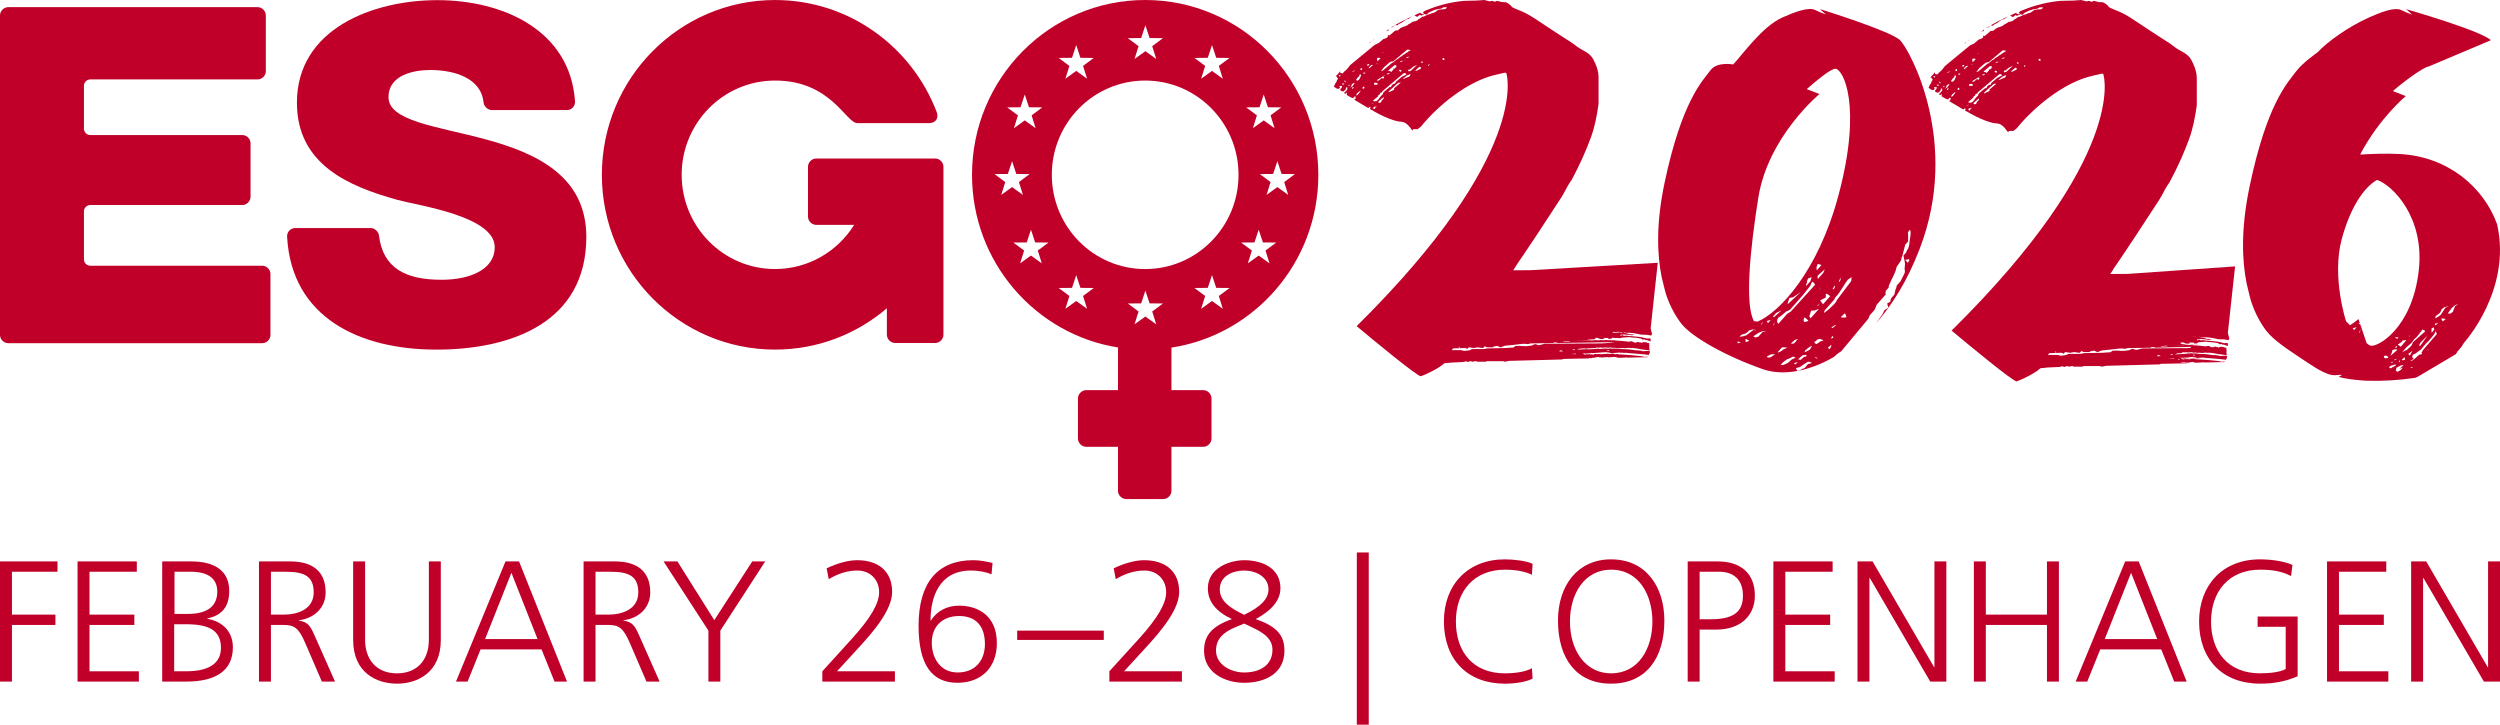
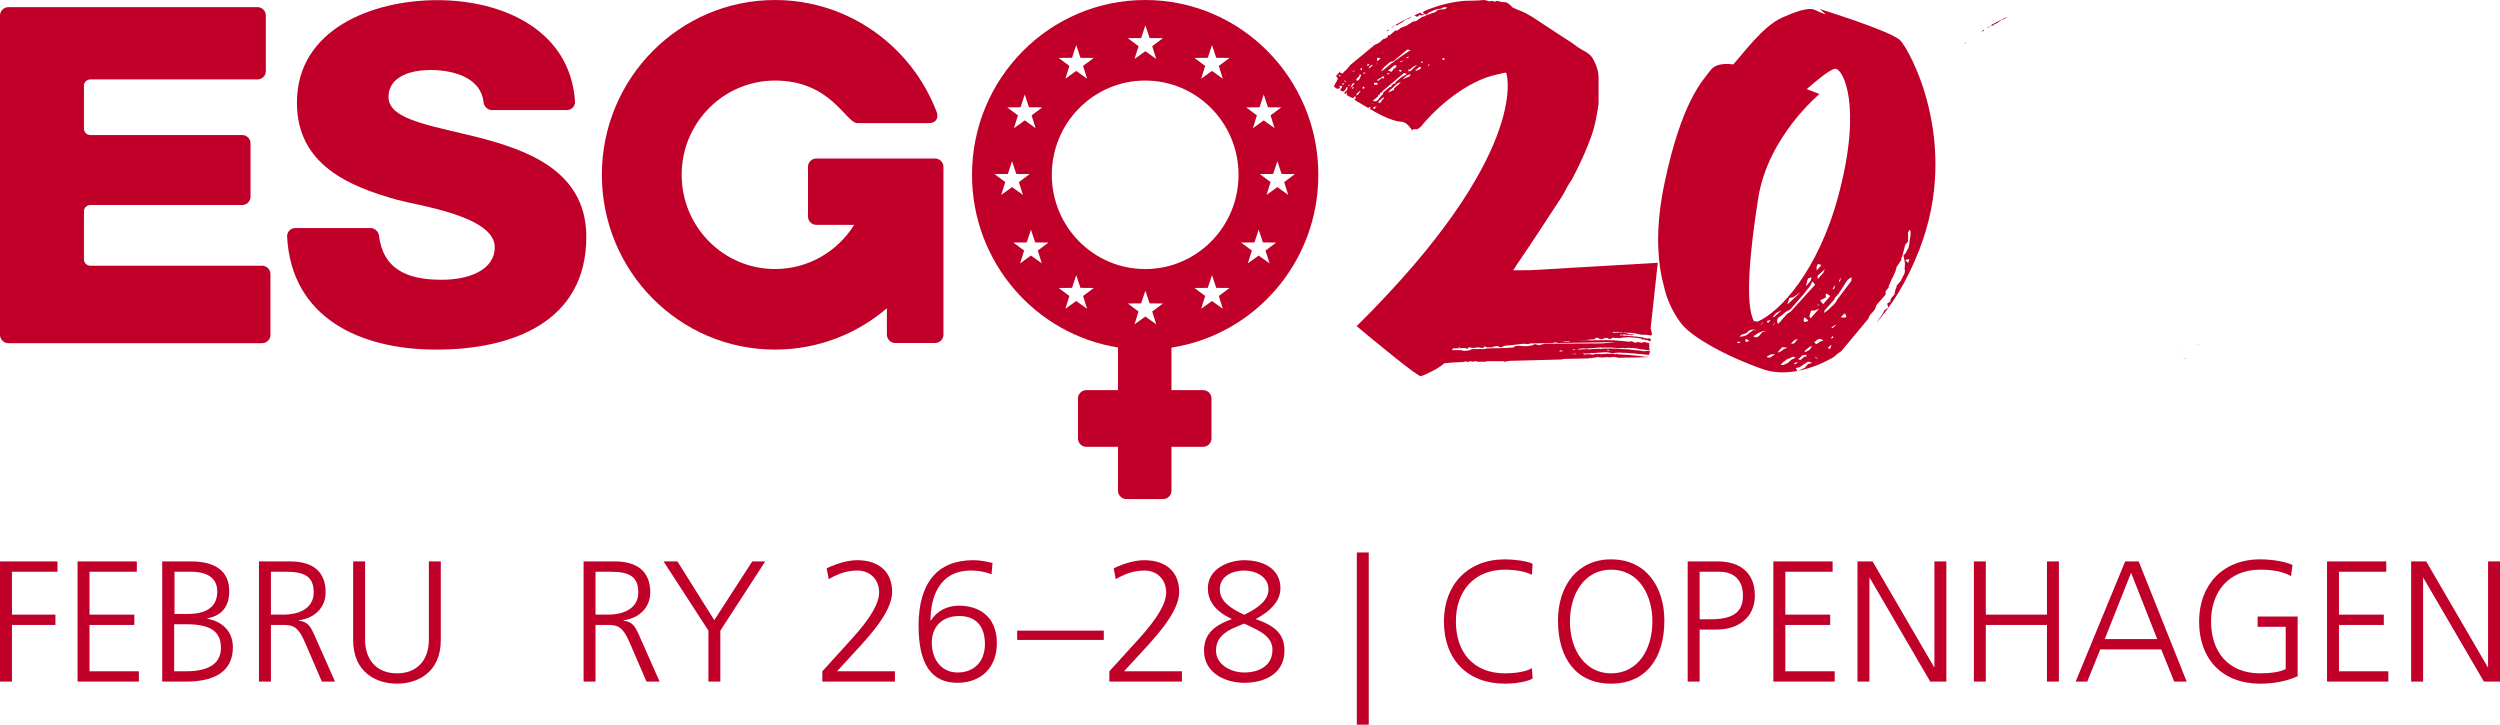
<svg xmlns="http://www.w3.org/2000/svg" width="138" height="40" viewBox="0 0 138 40" fill="none">
  <path d="M64.664 19.188V21.537H66.425C66.665 21.537 66.875 21.751 66.875 21.991V24.209C66.875 24.45 66.665 24.663 66.425 24.663H64.664V27.095C64.664 27.336 64.455 27.547 64.216 27.547H62.161C61.924 27.547 61.713 27.336 61.713 27.095V24.663H59.953C59.713 24.663 59.503 24.45 59.503 24.209V21.991C59.503 21.751 59.713 21.537 59.953 21.537H61.713V19.18C57.148 18.454 53.655 14.463 53.655 9.649C53.655 4.32 57.934 0 63.214 0C68.493 0 72.772 4.32 72.772 9.649C72.772 14.48 69.256 18.482 64.664 19.188ZM58.06 9.649C58.06 12.523 60.367 14.852 63.214 14.852C66.06 14.852 68.367 12.523 68.367 9.649C68.367 6.777 66.06 4.447 63.214 4.447C60.367 4.447 58.06 6.777 58.06 9.649ZM71.11 10.759L70.888 10.051L71.48 9.609L70.743 9.602L70.511 8.899L70.277 9.602L69.543 9.609L70.135 10.051L69.913 10.759L70.511 10.327L71.11 10.759ZM57.166 7.077L56.945 6.369L57.535 5.928L56.8 5.922L56.567 5.217L56.333 5.922L55.596 5.928L56.19 6.369L55.968 7.077L56.567 6.645L57.166 7.077ZM70.357 7.077L70.135 6.369L70.727 5.928L69.991 5.922L69.758 5.217L69.526 5.922L68.789 5.928L69.381 6.369L69.159 7.077L69.758 6.645L70.357 7.077ZM60.007 17.047L59.785 16.338L60.377 15.897L59.64 15.89L59.408 15.187L59.175 15.89L58.439 15.897L59.03 16.338L58.809 17.047L59.408 16.615L60.007 17.047ZM67.5 17.047L67.279 16.338L67.872 15.897L67.135 15.89L66.903 15.187L66.67 15.89L65.933 15.897L66.525 16.338L66.302 17.047L66.903 16.615L67.5 17.047ZM63.825 17.903L63.602 17.195L64.195 16.752L63.458 16.747L63.225 16.043L62.992 16.747L62.256 16.752L62.848 17.195L62.626 17.903L63.225 17.471L63.825 17.903ZM57.508 14.538L57.285 13.83L57.878 13.389L57.141 13.382L56.909 12.678L56.676 13.382L55.939 13.389L56.531 13.83L56.31 14.538L56.909 14.106L57.508 14.538ZM70.078 14.538L69.856 13.83L70.448 13.389L69.713 13.382L69.479 12.678L69.246 13.382L68.51 13.389L69.103 13.83L68.88 14.538L69.479 14.106L70.078 14.538ZM60.007 4.347L59.785 3.638L60.377 3.198L59.64 3.191L59.408 2.486L59.175 3.191L58.439 3.198L59.03 3.638L58.809 4.347L59.408 3.914L60.007 4.347ZM67.5 4.347L67.279 3.638L67.872 3.198L67.135 3.191L66.903 2.486L66.67 3.191L65.933 3.198L66.525 3.638L66.302 4.347L66.903 3.914L67.5 4.347ZM63.825 3.257L63.602 2.549L64.195 2.107L63.458 2.1L63.225 1.395L62.992 2.1L62.256 2.107L62.848 2.549L62.626 3.257L63.225 2.825L63.825 3.257ZM56.466 10.759L56.244 10.051L56.836 9.609L56.1 9.602L55.867 8.899L55.634 9.602L54.898 9.609L55.49 10.051L55.268 10.759L55.867 10.327L56.466 10.759Z" fill="#C1002A" />
  <path d="M20.918 12.987C21.135 14.814 22.4 15.443 24.376 15.443C25.869 15.443 27.309 14.921 27.309 13.64C27.309 11.931 23.105 11.352 21.956 11.038C19.27 10.293 16.39 9.097 16.39 5.666C16.39 1.584 20.599 0.008 24.139 0.008C27.773 0.008 31.472 1.67 31.741 5.591C31.761 5.854 31.556 6.076 31.294 6.076H27.143C26.933 6.076 26.715 5.875 26.695 5.666C26.572 4.345 25.151 3.864 23.744 3.864C22.816 3.864 21.445 4.152 21.445 5.358C21.445 6.004 22.063 6.407 23.094 6.746C24.116 7.079 25.48 7.33 26.849 7.703C29.565 8.448 32.365 9.696 32.365 13.075C32.365 17.799 28.236 19.299 24.087 19.299C19.875 19.299 16.089 17.547 15.848 13.065C15.834 12.806 16.038 12.588 16.296 12.588H20.472C20.674 12.588 20.895 12.786 20.918 12.987Z" fill="#C1002A" />
  <path d="M47.15 12.412H45.049C44.811 12.412 44.601 12.201 44.601 11.96V9.204C44.601 8.962 44.811 8.75 45.049 8.75H51.629C51.868 8.75 52.078 8.962 52.078 9.204V18.479C52.078 18.721 51.868 18.932 51.629 18.932H49.406C49.167 18.932 48.956 18.721 48.956 18.479V17.016C47.292 18.44 45.136 19.298 42.782 19.298C37.502 19.298 33.223 14.979 33.223 9.649C33.223 4.32 37.502 0.001 42.782 0.001C46.85 0.001 50.325 2.566 51.704 6.18C51.835 6.523 51.65 6.796 51.285 6.796H47.329C46.686 6.796 45.88 4.447 42.782 4.447C39.936 4.447 37.628 6.776 37.628 9.649C37.628 12.523 39.936 14.851 42.782 14.851C44.623 14.851 46.237 13.877 47.15 12.412Z" fill="#C1002A" />
  <path d="M4.987 11.316C4.804 11.316 4.652 11.456 4.634 11.637V14.347C4.652 14.528 4.804 14.668 4.987 14.668H14.48C14.719 14.668 14.929 14.881 14.929 15.122V18.49C14.929 18.732 14.719 18.943 14.48 18.943H0.449C0.211 18.943 0 18.732 0 18.49V0.848C0 0.607 0.211 0.395 0.449 0.395H14.225C14.464 0.395 14.674 0.607 14.674 0.848V3.932C14.674 4.173 14.464 4.384 14.225 4.384H4.987C4.804 4.384 4.652 4.524 4.634 4.705V7.133C4.651 7.308 4.791 7.443 4.965 7.454H13.382C13.622 7.454 13.83 7.667 13.83 7.908V10.863C13.83 11.105 13.622 11.316 13.382 11.316H4.987Z" fill="#C1002A" />
  <path d="M77.127 1.404L77.225 1.32L77.294 1.29L77.363 1.258L77.6 1.085L77.669 1.054L77.738 1.051L77.949 0.898L77.436 1.15C77.218 1.258 76.996 1.39 76.79 1.523C76.873 1.535 76.945 1.431 77.016 1.386C77.054 1.38 77.091 1.386 77.127 1.404Z" fill="#C1002A" />
  <path d="M76.653 1.693C76.643 1.618 76.661 1.616 76.655 1.612C76.599 1.651 76.55 1.7 76.501 1.739L76.57 1.708C76.636 1.677 76.644 1.684 76.653 1.693Z" fill="#C1002A" />
  <path d="M89.441 18.363C89.412 18.368 89.431 18.348 89.401 18.348L88.996 18.377C89.01 18.35 89.104 18.316 89.118 18.314C89.147 18.313 89.133 18.332 89.162 18.329L89.354 18.317C89.383 18.314 89.358 18.325 89.369 18.332C89.462 18.335 89.521 18.324 89.594 18.354L89.441 18.363ZM89.156 18.886C88.97 18.916 88.773 18.937 88.439 18.956L85.273 18.975C85.156 18.996 84.997 19.055 84.949 19.055C84.899 19.055 84.782 18.996 84.732 18.996C84.683 18.996 84.608 19.069 84.546 19.074C84.371 19.089 84.34 19.102 84.291 19.107C84.194 19.119 84.005 19.095 83.957 19.095C83.907 19.095 83.761 19.086 83.663 19.099C83.62 19.103 83.573 19.18 83.523 19.185C83.387 19.2 83.229 19.192 83.091 19.211L82.09 19.232C82.033 19.251 81.918 19.27 81.869 19.27H81.264C81.216 19.27 81.199 19.31 81.159 19.322C81.074 19.35 80.879 19.369 80.831 19.369C80.78 19.369 80.7 19.331 80.65 19.328H80.135L80.211 19.23C80.693 19.224 80.763 19.211 80.81 19.211C80.87 19.211 80.936 19.204 80.988 19.27C81.02 19.235 81.046 19.173 81.095 19.173C81.144 19.173 81.292 19.211 81.342 19.211C81.39 19.211 81.518 19.173 81.567 19.173C81.616 19.173 81.794 19.211 81.843 19.211C81.865 19.211 81.914 19.184 81.946 19.114C82.012 19.134 82.061 19.173 82.11 19.173H82.4C82.45 19.173 82.412 19.159 82.421 19.14C82.48 19.133 82.589 19.095 82.639 19.095C82.687 19.095 82.786 19.173 82.835 19.173C82.884 19.173 83.006 19.089 83.109 19.079C83.354 19.055 83.679 19.033 83.896 18.996C84.146 18.955 84.289 18.996 84.339 18.996C84.387 18.996 84.447 18.956 84.487 18.956L85.738 18.937V18.924C85.763 18.912 85.787 18.901 85.816 18.9C85.844 18.897 85.915 18.911 85.965 18.908C85.966 18.918 85.956 18.926 85.949 18.934L89.156 18.886ZM86.801 19.294L86.936 19.284L86.938 19.318L86.827 19.326C86.824 19.314 86.801 19.306 86.801 19.294ZM86.978 19.557C86.939 19.561 86.926 19.543 86.904 19.544L86.656 19.546L86.998 19.521C87.001 19.534 86.979 19.543 86.978 19.557ZM86.071 19.398C86.083 19.354 86.126 19.34 86.147 19.339C86.194 19.336 86.238 19.363 86.276 19.401C86.165 19.392 86.121 19.396 86.071 19.398ZM80.596 19.175C80.574 19.18 80.559 19.195 80.538 19.193C80.538 19.193 80.52 19.171 80.523 19.149C80.543 19.148 80.581 19.137 80.596 19.175ZM86.31 18.846L86.576 18.827C86.605 18.824 86.649 18.841 86.677 18.853L86.217 18.875C86.253 18.863 86.297 18.885 86.31 18.846ZM88.806 19.32C88.809 19.332 88.832 19.339 88.832 19.351L88.721 19.359L88.718 19.325L88.806 19.32ZM79.621 3.277L79.636 3.21L79.705 3.206L79.745 3.283C79.692 3.331 79.684 3.322 79.621 3.277ZM78.859 3.647C78.82 3.672 78.837 3.593 78.847 3.576C78.896 3.528 78.906 3.536 78.914 3.546L78.859 3.647ZM78.438 3.431C78.503 3.37 78.511 3.379 78.521 3.387C78.533 3.413 78.517 3.433 78.532 3.46C78.5 3.491 78.468 3.472 78.438 3.431ZM78.428 3.793L78.359 3.823L78.277 3.866L78.208 3.897C78.156 3.918 78.147 3.909 78.125 3.885L78.364 3.684L78.431 3.708L78.428 3.793ZM77.892 3.892C77.841 3.94 77.831 3.931 77.823 3.922C77.747 3.953 77.726 3.922 77.74 3.909C77.729 3.834 77.748 3.834 77.755 3.841C77.778 3.833 77.802 3.852 77.824 3.838L78.02 3.674L78.09 3.642L78.159 3.61L78.228 3.58L77.892 3.892ZM77.86 4.108C77.831 4.184 77.823 4.192 77.816 4.2C77.749 4.259 77.741 4.252 77.733 4.243L77.662 4.274L77.594 4.306L77.525 4.336C77.476 4.368 77.438 4.362 77.456 4.34L77.651 4.174L77.721 4.144L77.791 4.112C77.864 4.084 77.867 4.103 77.86 4.108ZM77.403 4.221L77.054 4.516C77.039 4.583 77.018 4.594 77.011 4.606C76.946 4.639 76.937 4.63 76.928 4.621L76.817 4.716C76.801 4.779 76.794 4.787 76.786 4.796C76.737 4.816 76.727 4.808 76.719 4.798L76.396 5.071L76.34 5.145C76.339 5.196 76.332 5.204 76.324 5.213L76.255 5.272L76.184 5.358L76.126 5.433L76.07 5.509L76.001 5.568C75.922 5.609 75.857 5.599 75.781 5.562L76.062 5.325L76.091 5.247L76.16 5.215C76.175 5.143 76.202 5.129 76.216 5.112C76.267 5.092 76.277 5.1 76.285 5.11C76.3 5.047 76.307 5.038 76.316 5.03L77.49 4.038C77.527 4.033 77.564 4.038 77.6 4.055C77.631 4.084 77.639 4.108 77.611 4.126L77.473 4.189C77.422 4.237 77.413 4.229 77.403 4.221ZM77.313 4.569L76.95 4.877C76.961 4.905 76.961 4.933 76.948 4.96L76.879 4.99L76.656 5.096C76.656 5.045 76.663 5.037 76.672 5.029L77.175 4.576C77.226 4.556 77.236 4.564 77.244 4.572C77.319 4.543 77.322 4.562 77.313 4.569ZM76.374 5.443L76.262 5.565C76.245 5.632 76.226 5.643 76.218 5.657C76.154 5.689 76.143 5.68 76.081 5.664C76.096 5.601 76.103 5.593 76.11 5.584L76.376 5.359C76.387 5.427 76.382 5.435 76.374 5.443ZM75.91 5.944L75.895 6.011C75.781 6.038 75.808 5.944 75.815 5.915L76.008 5.861L75.91 5.944ZM75.777 5.728C75.704 5.759 75.7 5.739 75.71 5.733L75.846 5.698L75.777 5.728ZM75.564 3.73L75.619 3.654L75.691 3.597C75.766 3.565 75.786 3.597 75.772 3.608C75.722 3.635 75.505 3.874 75.564 3.73ZM75.51 3.638C75.46 3.656 75.472 3.569 75.485 3.55C75.521 3.53 75.606 3.532 75.58 3.579L75.51 3.638ZM75.254 4.045C75.227 4.008 75.308 3.988 75.379 4.022C75.347 4.034 75.312 4.111 75.254 4.045ZM75.318 4.863C75.243 4.914 75.224 4.918 75.207 4.846L75.264 4.771C75.325 4.827 75.33 4.848 75.318 4.863ZM75.191 3.798C75.177 3.87 75.162 3.871 75.107 3.87C75.096 3.84 75.096 3.812 75.109 3.786C75.076 3.746 75.225 3.77 75.191 3.798ZM75.127 4.18C75.098 4.254 75.093 4.262 75.085 4.27C75.056 4.344 75.049 4.353 75.04 4.361C74.994 4.438 74.976 4.423 74.929 4.455L74.849 4.416L74.904 4.34C74.919 4.296 74.947 4.283 74.96 4.265L75.045 4.193L75.032 4.123C75.089 4.108 75.101 4.119 75.115 4.108C75.143 4.162 75.136 4.17 75.127 4.18ZM75.081 5.064L75.022 5.139L74.966 5.214L74.897 5.273C74.858 5.296 74.876 5.217 74.885 5.202C74.9 5.125 75.034 5.066 75.094 4.997L75.081 5.064ZM75.86 4.569H75.955L76.037 4.583C76.051 4.65 76.044 4.658 76.035 4.667C75.943 4.683 75.834 4.698 75.844 4.636C75.845 4.586 75.852 4.578 75.86 4.569ZM75.98 3.514L76.062 3.527C75.986 3.553 75.966 3.531 75.98 3.514ZM76.042 3.189C76.098 3.187 76.151 3.195 76.207 3.214L76.038 3.384C76.005 3.322 76.008 3.195 76.042 3.189ZM76.415 4.265L76.345 4.351L76.277 4.299L76.096 4.453C76.067 4.461 76.041 4.455 76.001 4.424L76.473 4.134L76.347 4.24C76.369 4.257 76.393 4.244 76.415 4.265ZM76.709 4.044L76.583 4.123C76.572 4.102 76.564 4.011 76.612 4.044C76.688 4.016 76.727 4.023 76.709 4.044ZM77.101 3.686C77.05 3.748 77.028 3.728 77.003 3.741L76.988 3.808L76.921 3.756L76.919 3.84L76.792 3.974L76.725 3.922C76.692 3.925 76.661 3.934 76.63 3.893L76.979 3.598L77.102 3.602L77.032 3.663C77.055 3.679 77.079 3.665 77.101 3.686ZM77.358 3.878C77.356 3.93 77.349 3.938 77.341 3.947C77.291 3.967 77.282 3.959 77.219 3.885C77.271 3.837 77.28 3.845 77.288 3.855L77.358 3.878ZM77.272 3.433C77.323 3.357 77.333 3.365 77.341 3.374C77.418 3.347 77.456 3.354 77.438 3.374L77.368 3.406L77.272 3.433ZM77.577 3.284C77.525 3.361 77.516 3.354 77.507 3.344L77.577 3.284ZM77.799 3.125L77.73 3.182C77.664 3.215 77.656 3.209 77.621 3.166L77.799 3.125ZM76.288 3.855L76.345 3.779L76.401 3.705C76.531 3.612 76.662 3.447 76.792 3.402C76.843 3.381 76.851 3.39 76.861 3.399L76.93 3.368L77.629 2.778C77.682 2.728 77.69 2.737 77.7 2.745L77.767 2.742L77.864 2.771C77.798 2.831 77.79 2.823 77.78 2.813L77.696 2.885L77.613 2.927L77.542 2.986L77.458 3.03L77.374 3.1L77.278 3.155L77.181 3.239C77.128 3.287 77.12 3.278 77.111 3.269L77.013 3.353L76.944 3.41C76.915 3.42 76.885 3.491 76.859 3.454L76.692 3.597L76.565 3.702L76.342 3.89L76.23 3.93L76.288 3.855ZM76.296 2.893C76.346 2.901 76.354 2.908 76.364 2.919C76.3 2.923 76.291 2.914 76.296 2.893ZM74.625 3.977L74.694 3.918C74.767 3.894 74.787 3.89 74.805 3.905L74.625 3.977ZM74.69 4.712L74.633 4.786L74.508 4.837L74.606 4.754C74.593 4.687 74.6 4.679 74.609 4.671L74.693 4.599C74.74 4.573 74.758 4.569 74.775 4.584L74.69 4.712ZM74.729 4.844L74.658 4.903C74.622 4.925 74.638 4.845 74.646 4.83C74.676 4.812 74.758 4.809 74.729 4.844ZM74.483 4.75L74.415 4.724L74.486 4.667C74.498 4.733 74.491 4.742 74.483 4.75ZM74.269 4.549L74.189 4.453C74.215 4.444 74.243 4.449 74.27 4.466C74.281 4.497 74.281 4.524 74.269 4.549ZM74.087 4.647C74.059 4.61 74.141 4.59 74.211 4.624C74.179 4.636 74.146 4.713 74.087 4.647ZM73.989 4.214C73.924 4.218 73.916 4.21 73.879 4.169L73.977 4.141C73.994 4.178 74.001 4.196 73.989 4.214ZM91.508 14.506L84.485 14.915L83.526 14.92C83.626 14.78 83.7 14.672 83.685 14.669C84.338 13.724 85.36 12.174 86.198 10.879C86.354 10.639 86.477 10.35 86.635 10.106C86.681 10.034 86.736 9.968 86.769 9.908C86.99 9.49 87.197 9.071 87.386 8.649C87.545 8.295 87.698 7.912 87.83 7.55C88.044 6.966 88.153 6.343 88.24 5.739V4.258C88.236 3.973 88.164 3.731 88.046 3.473C88 3.374 87.935 3.235 87.859 3.137C87.65 2.87 87.332 2.778 87.073 2.59C86.978 2.52 86.871 2.428 86.765 2.361C86.184 1.986 85.495 1.545 84.912 1.15C84.629 0.959 84.31 0.757 84.013 0.63C83.841 0.557 83.654 0.495 83.492 0.407C83.448 0.383 83.413 0.317 83.383 0.291C83.305 0.224 83.212 0.158 83.136 0.13C83.083 0.111 83.013 0.126 82.949 0.119C82.854 0.113 82.68 0.047 82.64 0.047C82.602 0.047 82.561 0.093 82.522 0.093C82.481 0.093 82.379 0.047 82.339 0.047C82.299 0.047 82.276 0.078 82.236 0.078C82.197 0.078 81.974 -0.001 81.934 1.75362e-05L81.524 0.03L80.81 0.047C80.147 0.11 79.517 0.254 78.811 0.534C78.72 0.567 78.634 0.604 78.57 0.647C78.618 0.683 78.495 0.693 78.542 0.727C78.615 0.698 78.619 0.717 78.611 0.724L78.54 0.783L78.472 0.759C78.423 0.752 78.413 0.743 78.423 0.69C78.285 0.746 78.147 0.805 78.043 0.874C78.076 0.859 78.094 0.856 78.114 0.871C78.181 0.911 78.208 0.915 78.235 0.931L78.375 0.813L78.442 0.866L78.58 0.802L78.651 0.771L78.732 0.812L78.802 0.753L78.871 0.694L78.956 0.652L79.163 0.557C79.227 0.525 79.237 0.534 79.247 0.542L79.314 0.512C79.365 0.491 79.374 0.498 79.383 0.508C79.448 0.476 79.458 0.483 79.466 0.492C79.517 0.472 79.525 0.48 79.535 0.49C79.6 0.429 79.61 0.438 79.618 0.446C79.684 0.387 79.692 0.395 79.702 0.403C79.775 0.395 79.879 0.39 79.865 0.428L79.782 0.498C79.731 0.52 79.722 0.512 79.713 0.502C79.661 0.523 79.653 0.514 79.644 0.506C79.593 0.527 79.584 0.519 79.575 0.51C79.512 0.542 79.501 0.534 79.492 0.524C79.443 0.545 79.433 0.538 79.423 0.528L79.299 0.606L79.229 0.665L79.158 0.697C79.095 0.728 79.085 0.72 79.077 0.712L79.008 0.742L78.938 0.774C78.873 0.807 78.865 0.798 78.856 0.79L78.786 0.82L78.717 0.852L78.634 0.896C78.569 0.929 78.561 0.919 78.551 0.911L78.468 0.953L78.397 1.012L78.314 1.055L78.231 1.126L78.161 1.158C78.096 1.189 78.088 1.181 78.078 1.173C78.013 1.204 78.005 1.198 77.995 1.188L77.828 1.302L77.759 1.332L77.689 1.392L77.62 1.423L77.551 1.454C77.486 1.487 77.476 1.479 77.468 1.469C77.417 1.517 77.407 1.51 77.399 1.501C77.348 1.549 77.338 1.542 77.329 1.532L77.246 1.602L77.175 1.663C77.111 1.694 77.102 1.686 77.093 1.678C77.061 1.691 77.041 1.695 77.023 1.682L76.688 1.964C76.638 1.919 76.615 1.945 76.592 1.963C76.632 2.011 76.612 2.022 76.605 2.034L76.534 2.093L76.465 2.125C76.4 2.158 76.39 2.148 76.382 2.14L76.311 2.199L76.103 2.376L76.034 2.407L75.964 2.439L75.879 2.481L74.524 3.598L74.466 3.674L74.41 3.749L74.326 3.846L74.186 3.966C74.153 4.004 74.119 4.082 74.088 4.048L74.005 4.034C73.956 4.052 74.008 3.973 73.968 3.937C73.924 4.001 73.88 4.07 73.819 4.118C73.796 4.137 73.75 4.178 73.74 4.232C73.825 4.188 73.787 4.265 73.808 4.284C73.861 4.306 73.861 4.333 73.847 4.359C73.797 4.427 73.803 4.446 73.79 4.462C73.776 4.525 73.768 4.534 73.76 4.54L73.705 4.616C73.676 4.691 73.669 4.7 73.66 4.708L73.632 4.782C73.694 4.822 73.793 4.903 73.832 4.903C73.872 4.903 73.888 4.886 73.918 4.9L73.974 4.824C73.92 4.765 73.927 4.757 73.934 4.749L74.072 4.742C74.083 4.772 74.083 4.8 74.069 4.826L73.968 4.96C74.008 5 74.07 5.051 74.16 5.048L74.272 4.955C74.287 4.892 74.295 4.883 74.302 4.874C74.288 4.794 74.37 4.822 74.385 4.831L74.37 4.9C74.368 4.951 74.363 4.957 74.355 4.967L74.186 5.137L74.295 5.181C74.309 5.118 74.317 5.11 74.324 5.102C74.364 5.173 74.357 5.181 74.331 5.236C74.436 5.307 74.56 5.385 74.715 5.427C74.729 5.364 74.736 5.355 74.744 5.347C74.809 5.314 74.817 5.322 74.825 5.332C74.836 5.37 74.836 5.407 74.824 5.443L74.752 5.503C74.988 5.649 75.256 5.808 75.533 5.968C75.534 5.941 75.594 5.923 75.609 5.897C75.656 5.923 75.677 5.945 75.608 6.011L75.75 6.093C75.783 6.08 75.79 6.086 75.816 6.132C76.799 6.693 77.29 6.716 77.291 6.716C77.725 6.706 77.912 7.211 77.978 7.204C77.998 7.176 77.983 7.132 78.023 7.132H78.248C78.329 7.066 78.405 7.025 78.451 6.97C79.288 5.93 80.972 4.465 82.613 4.117C82.76 4.086 83.044 4.011 83.083 4.011C83.118 4.011 83.163 4.027 83.163 4.096C83.163 4.096 84.506 8.494 74.887 18.003C75.776 18.747 78.293 20.83 78.434 20.765C78.633 20.7 78.904 20.573 79.143 20.443C79.187 20.42 79.226 20.399 79.267 20.374C79.457 20.266 79.61 20.162 79.666 20.095C79.681 20.086 79.695 20.078 79.716 20.069C79.723 20.056 79.735 20.048 79.735 20.048C79.855 20.045 79.996 20.029 80.119 20.014L80.755 19.982C80.817 19.967 80.897 19.966 80.939 19.937C80.969 19.973 80.991 19.982 81.017 19.982C81.056 19.982 81.133 19.937 81.172 19.937C81.21 19.937 81.257 19.967 81.295 19.967C81.335 19.967 81.397 19.937 81.434 19.937C81.473 19.937 81.495 19.937 81.509 19.94C81.522 19.951 81.491 19.967 81.531 19.967H82.03C82.07 19.967 82.023 19.937 82.062 19.937H82.981C82.991 19.937 83.028 19.967 83.068 19.967C83.107 19.967 83.217 19.937 83.294 19.92L86.217 19.844C86.249 19.844 86.264 19.813 86.294 19.813L87.694 19.785C87.707 19.775 87.723 19.764 87.731 19.764C87.76 19.761 87.785 19.779 87.814 19.776C87.841 19.774 87.868 19.779 87.872 19.754L88.064 19.741C88.094 19.738 88.057 19.721 88.086 19.72L88.251 19.709C88.279 19.708 88.257 19.719 88.268 19.724C88.301 19.724 88.334 19.721 88.369 19.723C88.369 19.723 88.355 19.738 88.382 19.737L88.755 19.71C88.783 19.708 88.749 19.73 88.778 19.727L89.126 19.702C89.148 19.701 89.263 19.735 89.33 19.75L89.554 19.746L89.798 19.73C89.822 19.728 89.812 19.735 89.813 19.741L90.89 19.72C90.913 19.72 90.939 19.704 90.966 19.694C90.967 19.689 90.964 19.683 90.946 19.686L90.756 19.7C90.727 19.701 90.75 19.689 90.739 19.684C90.658 19.678 90.564 19.656 90.484 19.647C90.158 19.614 89.79 19.58 89.457 19.565C89.415 19.564 89.359 19.557 89.317 19.557C89.317 19.557 89.329 19.54 89.3 19.542L89.132 19.554C89.103 19.557 89.126 19.544 89.115 19.539C89.082 19.539 89.037 19.542 88.992 19.542C88.992 19.542 89.005 19.525 88.977 19.528L88.811 19.539C88.783 19.542 88.817 19.52 88.787 19.523L88.351 19.553C88.323 19.555 88.356 19.535 88.327 19.538L88.139 19.55C88.133 19.55 88.102 19.534 88.073 19.536C87.992 19.542 88.022 19.547 87.968 19.58L87.905 19.584L87.902 19.554C87.891 19.547 87.906 19.549 87.879 19.55C87.85 19.553 87.851 19.571 87.822 19.572C87.793 19.573 87.745 19.54 87.716 19.543C87.688 19.544 87.701 19.562 87.672 19.564C87.643 19.567 87.619 19.55 87.59 19.551C87.561 19.553 87.539 19.573 87.512 19.575C87.476 19.578 87.375 19.525 87.369 19.513L87.472 19.506C87.501 19.502 87.467 19.524 87.495 19.521L87.799 19.499C87.826 19.498 87.822 19.479 87.851 19.477C87.879 19.476 87.876 19.495 87.905 19.492L88.46 19.453C88.489 19.451 88.471 19.448 88.472 19.435C88.487 19.432 88.476 19.453 88.505 19.45L88.693 19.438C88.722 19.435 88.7 19.447 88.709 19.453C88.821 19.44 88.947 19.512 89.052 19.505C89.081 19.502 89.086 19.505 89.099 19.483L89.428 19.459C89.457 19.458 89.424 19.477 89.453 19.476L89.59 19.466C89.62 19.465 89.586 19.484 89.615 19.483L89.78 19.471C89.808 19.469 89.786 19.481 89.796 19.487C89.829 19.487 89.874 19.483 89.92 19.484C89.92 19.484 89.924 19.49 89.935 19.495C90.053 19.495 90.215 19.518 90.328 19.524C90.561 19.535 90.785 19.565 91.01 19.593C91.011 19.593 91.013 19.593 91.014 19.593C91.043 19.521 91.079 19.468 91.082 19.39C91.057 19.387 91.033 19.385 91.01 19.381C91.01 19.381 91.024 19.366 90.995 19.368L90.687 19.388C90.658 19.391 90.63 19.363 90.601 19.361C90.534 19.354 90.476 19.344 90.416 19.337C90.383 19.333 90.345 19.343 90.317 19.339C90.172 19.318 90.023 19.296 89.881 19.282C89.757 19.27 89.615 19.28 89.482 19.267C89.439 19.265 89.386 19.258 89.341 19.258C89.341 19.258 89.355 19.243 89.325 19.244L89.183 19.254C89.155 19.256 89.188 19.235 89.159 19.237L88.976 19.25C88.948 19.252 88.98 19.232 88.951 19.233L88.7 19.251C88.671 19.252 88.704 19.233 88.675 19.235L88.284 19.262C88.257 19.263 88.29 19.244 88.261 19.245L87.661 19.288C87.63 19.289 87.633 19.27 87.622 19.272L87.053 19.298C87.103 19.281 87.135 19.27 87.169 19.248L87.476 19.226C87.503 19.225 87.47 19.245 87.499 19.244L88.101 19.202C88.13 19.199 88.123 19.181 88.152 19.178C88.181 19.177 88.178 19.196 88.206 19.193L88.395 19.18C88.424 19.178 88.389 19.199 88.418 19.196L88.694 19.178C88.723 19.175 88.69 19.196 88.718 19.195L88.929 19.18C88.958 19.178 88.934 19.189 88.944 19.195C89.024 19.192 89.106 19.204 89.187 19.203C89.187 19.203 89.17 19.218 89.199 19.217L89.341 19.206C89.37 19.204 89.337 19.225 89.366 19.224L89.619 19.204C89.646 19.203 89.615 19.224 89.642 19.222L89.964 19.199C89.993 19.198 89.96 19.218 89.989 19.217L90.153 19.204C90.182 19.203 90.158 19.214 90.169 19.219C90.323 19.215 90.466 19.267 90.588 19.282C90.746 19.302 90.912 19.321 91.069 19.343C91.057 19.302 91.036 19.252 91.036 19.224C91.036 19.185 91.051 19.09 91.046 19.027C91.035 19.011 91.021 19.03 91.021 18.992C91.021 18.978 91.037 18.956 91.051 18.937C91.01 18.936 90.969 18.936 90.933 18.924C90.91 18.918 90.887 18.903 90.869 18.897C90.826 18.889 90.767 18.883 90.738 18.885C90.709 18.887 90.633 18.911 90.582 18.933L90.579 18.904C90.557 18.897 90.521 18.907 90.494 18.9C90.463 18.893 90.443 18.87 90.414 18.871C90.386 18.872 90.329 18.913 90.302 18.916C90.221 18.922 90.11 18.864 90.08 18.84L89.936 18.849C89.927 18.857 89.935 18.867 89.907 18.87C89.878 18.871 89.885 18.861 89.874 18.857C89.677 18.83 89.467 18.817 89.266 18.801C89.223 18.798 89.169 18.791 89.125 18.791C89.125 18.791 89.137 18.776 89.108 18.779L88.944 18.79C88.915 18.791 88.948 18.771 88.921 18.774L88.736 18.786C88.707 18.787 88.74 18.767 88.712 18.768L88.46 18.786C88.431 18.789 88.464 18.767 88.435 18.77L88.159 18.789C88.131 18.791 88.164 18.77 88.135 18.774L87.811 18.796C87.782 18.797 87.783 18.779 87.772 18.779L86.975 18.82L87.627 18.774C87.656 18.768 87.621 18.753 87.65 18.752L88.022 18.726C88.05 18.723 88.075 18.705 88.095 18.689C88.075 18.684 88.055 18.686 88.026 18.684C88.054 18.656 88.062 18.647 88.093 18.646C88.121 18.643 88.18 18.658 88.226 18.658C88.253 18.7 88.33 18.702 88.381 18.719L88.58 18.698C88.558 18.686 88.535 18.669 88.508 18.656L88.611 18.647C88.639 18.645 88.607 18.665 88.635 18.664L88.783 18.653C88.785 18.667 88.773 18.671 88.762 18.679C88.765 18.687 88.787 18.691 88.798 18.708L88.963 18.697C88.972 18.679 88.97 18.663 88.972 18.641C89.035 18.654 89.09 18.65 89.147 18.65C89.147 18.65 89.133 18.665 89.162 18.663L89.304 18.653C89.332 18.651 89.299 18.672 89.328 18.669L89.489 18.658C89.517 18.657 89.481 18.641 89.51 18.639L89.974 18.606C90.002 18.604 89.979 18.616 89.99 18.621C90.212 18.632 90.403 18.647 90.604 18.695C90.621 18.71 90.633 18.728 90.646 18.745L90.793 18.734C90.808 18.753 90.821 18.771 90.831 18.786C90.848 18.776 90.851 18.767 90.879 18.764C90.905 18.763 91.018 18.816 91.104 18.844C91.105 18.838 91.115 18.83 91.115 18.827V18.694C91.102 18.694 91.09 18.691 91.078 18.691C91.078 18.691 91.091 18.676 91.062 18.676L90.915 18.689C90.887 18.69 90.67 18.616 90.549 18.605C90.37 18.591 90.168 18.555 89.964 18.549C89.921 18.549 89.866 18.539 89.822 18.539C89.822 18.539 89.834 18.523 89.806 18.525L89.66 18.536C89.631 18.538 89.611 18.521 89.59 18.518C89.583 18.51 89.559 18.503 89.55 18.487C89.532 18.498 89.511 18.508 89.488 18.528L89.446 18.531L89.444 18.477L89.686 18.461C89.715 18.458 89.692 18.469 89.702 18.475C89.835 18.461 89.965 18.502 90.072 18.506L90.227 18.488C90.207 18.471 90.109 18.461 90.078 18.454C90.045 18.447 90.004 18.464 89.978 18.454C89.856 18.409 89.725 18.38 89.594 18.357L89.702 18.35C89.731 18.346 89.707 18.357 89.718 18.363C89.742 18.366 89.791 18.37 89.833 18.373C89.869 18.374 89.914 18.369 89.957 18.37C90.052 18.376 90.16 18.383 90.259 18.405C90.36 18.425 90.469 18.45 90.578 18.468C90.692 18.488 90.821 18.469 90.934 18.485C90.984 18.494 91.044 18.502 91.097 18.512C91.112 18.516 91.129 18.524 91.145 18.527C91.167 18.488 91.191 18.448 91.191 18.425C91.191 18.387 91.115 18.17 91.115 18.13C91.115 18.092 91.508 14.544 91.508 14.506Z" fill="#C1002A" />
  <path d="M75.915 2.125L75.78 2.223L75.805 2.219L75.915 2.125Z" fill="#C1002A" />
  <path d="M75.712 2.274L75.598 2.361L75.607 2.385L75.712 2.274Z" fill="#C1002A" />
  <path d="M120.487 19.489H120.48L120.499 19.498C120.5 19.494 120.503 19.487 120.487 19.489Z" fill="#C1002A" />
  <path d="M120.512 19.505L120.499 19.498C120.498 19.502 120.499 19.507 120.512 19.505Z" fill="#C1002A" />
  <path d="M121.285 19.045L121.452 19.033C121.464 19.033 121.376 19.036 121.272 19.038C121.271 19.043 121.271 19.047 121.285 19.045Z" fill="#C1002A" />
  <path d="M120.615 19.524H120.622L120.603 19.515C120.603 19.519 120.599 19.526 120.615 19.524Z" fill="#C1002A" />
  <path d="M109.517 1.716C109.506 1.639 109.525 1.639 109.52 1.634C109.462 1.674 109.413 1.723 109.362 1.764L109.434 1.731C109.499 1.7 109.509 1.707 109.517 1.716Z" fill="#C1002A" />
  <path d="M108.564 2.305L108.448 2.392L108.459 2.417L108.564 2.305Z" fill="#C1002A" />
-   <path d="M108.769 2.154L108.633 2.253L108.656 2.249L108.769 2.154Z" fill="#C1002A" />
+   <path d="M108.769 2.154L108.656 2.249L108.769 2.154Z" fill="#C1002A" />
  <path d="M109.997 1.423L110.097 1.338L110.167 1.308L110.237 1.275L110.477 1.099L110.548 1.068L110.617 1.065L110.831 0.911L110.312 1.165C110.091 1.276 109.866 1.409 109.658 1.544C109.739 1.556 109.814 1.45 109.885 1.405C109.923 1.4 109.961 1.404 109.997 1.423Z" fill="#C1002A" />
-   <path d="M121.037 19.513L121.146 19.505L121.024 19.501C121.024 19.506 121.017 19.515 121.037 19.513Z" fill="#C1002A" />
-   <path d="M121.358 18.608C121.365 18.603 121.375 18.599 121.386 18.593C121.403 18.596 121.419 18.596 121.436 18.603L121.358 18.608ZM121.281 18.614C121.263 18.616 121.263 18.61 121.259 18.604L121.288 18.614H121.281ZM121.311 18.899C121.311 18.898 121.311 18.896 121.311 18.895C121.32 18.896 121.318 18.898 121.311 18.899ZM121.193 18.566C121.209 18.564 121.209 18.569 121.208 18.573C121.092 18.577 120.984 18.581 120.998 18.579L121.193 18.566ZM120.993 19.145C120.804 19.175 121.111 19.194 120.772 19.215L118.255 19.234C118.137 19.254 117.976 19.313 117.926 19.313C117.877 19.313 117.757 19.254 117.707 19.254C117.656 19.254 117.581 19.328 117.519 19.334C117.338 19.349 117.308 19.361 117.26 19.367C117.16 19.379 116.969 19.355 116.919 19.355C116.869 19.355 116.722 19.346 116.622 19.359C116.579 19.364 116.532 19.441 116.483 19.446C116.343 19.462 116.183 19.453 116.044 19.474L115.028 19.493C114.97 19.514 114.854 19.534 114.805 19.534H114.192C114.142 19.534 114.126 19.573 114.086 19.585C113.999 19.614 113.801 19.633 113.752 19.633C113.701 19.633 113.619 19.595 113.57 19.592H113.047L113.124 19.493C113.612 19.485 113.684 19.474 113.731 19.474C113.792 19.474 113.858 19.467 113.91 19.534C113.944 19.497 113.97 19.434 114.021 19.434C114.069 19.434 114.22 19.474 114.271 19.474C114.319 19.474 114.449 19.434 114.498 19.434C114.548 19.434 114.727 19.474 114.777 19.474C114.801 19.474 114.85 19.445 114.882 19.375C114.95 19.394 114.999 19.434 115.049 19.434H115.343C115.393 19.434 115.355 19.42 115.365 19.401C115.424 19.394 115.535 19.355 115.584 19.355C115.634 19.355 115.733 19.434 115.785 19.434C115.834 19.434 115.957 19.349 116.062 19.339C116.309 19.313 116.639 19.291 116.858 19.254C117.112 19.212 117.258 19.254 117.308 19.254C117.358 19.254 117.418 19.215 117.457 19.215L118.727 19.195L118.725 19.183C118.75 19.171 118.775 19.158 118.805 19.157C118.834 19.154 118.906 19.168 118.956 19.167C118.957 19.175 118.947 19.183 118.941 19.193L120.993 19.145ZM119.804 19.556L119.94 19.547L119.942 19.582L119.829 19.59C119.828 19.577 119.803 19.57 119.804 19.556ZM119.982 19.822C119.944 19.826 119.931 19.809 119.908 19.811L119.657 19.813L120.005 19.788C120.006 19.799 119.982 19.81 119.982 19.822ZM119.063 19.662C119.077 19.616 119.119 19.604 119.139 19.603C119.189 19.599 119.233 19.628 119.272 19.666C119.159 19.656 119.114 19.66 119.063 19.662ZM113.514 19.437C113.492 19.441 113.476 19.456 113.456 19.455C113.456 19.455 113.437 19.433 113.44 19.411C113.461 19.409 113.499 19.397 113.514 19.437ZM119.306 19.104L119.575 19.084C119.604 19.082 119.65 19.098 119.678 19.11L119.212 19.134C119.248 19.119 119.292 19.142 119.306 19.104ZM120.336 19.817C120.327 19.822 120.319 19.832 120.296 19.846L120.231 19.851L120.228 19.821C120.225 19.818 120.268 19.818 120.336 19.817ZM121.144 19.582C121.147 19.595 121.171 19.603 121.169 19.615L121.056 19.623L121.055 19.588L121.144 19.582ZM120.896 19.817C120.867 19.818 120.867 19.837 120.838 19.839C120.816 19.84 120.782 19.822 120.754 19.815C120.842 19.815 120.904 19.815 120.896 19.817ZM120.997 19.976L120.964 19.97C120.969 19.97 120.982 19.973 120.997 19.976ZM121.035 19.983L121.092 19.979C121.121 19.977 121.086 19.998 121.117 19.995L121.035 19.983ZM112.526 3.322L112.542 3.253L112.611 3.25L112.651 3.327C112.598 3.377 112.59 3.368 112.526 3.322ZM111.752 3.698C111.715 3.721 111.731 3.641 111.74 3.625C111.792 3.577 111.802 3.584 111.81 3.595L111.752 3.698ZM111.326 3.477C111.393 3.416 111.402 3.425 111.41 3.434C111.424 3.459 111.407 3.481 111.422 3.507C111.389 3.54 111.357 3.519 111.326 3.477ZM111.317 3.844L111.247 3.874L111.163 3.918L111.092 3.95C111.041 3.97 111.032 3.964 111.01 3.938L111.25 3.735L111.319 3.759L111.317 3.844ZM110.772 3.944C110.721 3.994 110.712 3.984 110.703 3.976C110.625 4.006 110.605 3.976 110.619 3.962C110.608 3.885 110.627 3.885 110.636 3.894C110.659 3.885 110.681 3.905 110.705 3.891L110.903 3.724L110.974 3.692L111.043 3.66L111.113 3.629L110.772 3.944ZM110.739 4.165C110.71 4.241 110.703 4.249 110.696 4.256C110.63 4.318 110.621 4.309 110.612 4.301L110.542 4.333L110.47 4.364L110.4 4.396C110.351 4.427 110.313 4.422 110.331 4.4L110.529 4.231L110.67 4.168C110.745 4.138 110.747 4.158 110.739 4.165ZM110.278 4.278L110.194 4.349L109.924 4.577C109.908 4.645 109.888 4.656 109.879 4.669C109.815 4.702 109.805 4.693 109.797 4.685L109.684 4.78C109.667 4.844 109.661 4.853 109.653 4.861C109.602 4.881 109.592 4.873 109.584 4.864L109.257 5.139L109.201 5.215C109.199 5.267 109.192 5.276 109.184 5.283L109.114 5.344L109.042 5.433L108.984 5.507L108.927 5.584L108.856 5.644C108.775 5.687 108.712 5.676 108.635 5.639L108.918 5.398L108.947 5.318L109.017 5.286C109.034 5.213 109.061 5.198 109.075 5.182C109.127 5.161 109.136 5.169 109.145 5.179C109.16 5.115 109.166 5.106 109.176 5.099L110.365 4.094C110.404 4.087 110.441 4.094 110.477 4.11C110.509 4.139 110.516 4.164 110.489 4.183L110.349 4.246C110.296 4.296 110.287 4.287 110.278 4.278ZM110.186 4.632L109.817 4.943C109.83 4.972 109.828 5.001 109.816 5.027L109.746 5.058L109.519 5.165C109.522 5.113 109.529 5.106 109.536 5.098L110.046 4.639C110.099 4.618 110.109 4.626 110.117 4.634C110.191 4.604 110.194 4.625 110.186 4.632ZM109.234 5.518L109.12 5.641C109.104 5.71 109.085 5.721 109.076 5.735C109.011 5.766 109.002 5.758 108.937 5.74C108.952 5.677 108.959 5.669 108.967 5.66L109.236 5.433C109.25 5.5 109.242 5.51 109.234 5.518ZM108.764 6.025L108.749 6.093C108.635 6.121 108.661 6.025 108.666 5.997L108.862 5.942L108.764 6.025ZM108.629 5.806C108.555 5.836 108.552 5.817 108.56 5.81L108.7 5.774L108.629 5.806ZM108.413 3.78L108.469 3.704L108.541 3.645C108.618 3.614 108.639 3.645 108.624 3.658C108.573 3.685 108.355 3.927 108.413 3.78ZM108.359 3.688C108.309 3.704 108.321 3.618 108.332 3.599C108.368 3.578 108.457 3.581 108.43 3.628L108.359 3.688ZM108.099 4.099C108.07 4.062 108.154 4.042 108.225 4.077C108.192 4.088 108.159 4.167 108.099 4.099ZM108.163 4.929C108.088 4.98 108.07 4.984 108.052 4.913L108.11 4.837C108.17 4.894 108.177 4.913 108.163 4.929ZM108.036 3.85C108.021 3.922 108.005 3.924 107.95 3.922C107.939 3.891 107.939 3.864 107.953 3.837C107.92 3.798 108.07 3.821 108.036 3.85ZM107.971 4.237C107.942 4.311 107.935 4.319 107.927 4.329C107.898 4.404 107.891 4.412 107.884 4.42C107.834 4.499 107.816 4.482 107.769 4.515L107.688 4.475L107.745 4.398C107.76 4.355 107.787 4.34 107.803 4.323L107.887 4.25L107.876 4.178C107.931 4.164 107.945 4.175 107.959 4.164C107.986 4.219 107.979 4.227 107.971 4.237ZM107.923 5.132L107.865 5.209L107.808 5.285L107.736 5.345C107.699 5.368 107.716 5.287 107.724 5.272C107.742 5.195 107.876 5.135 107.938 5.065L107.923 5.132ZM108.713 4.633H108.811L108.893 4.645C108.907 4.714 108.9 4.722 108.891 4.729C108.798 4.747 108.687 4.762 108.697 4.7C108.698 4.648 108.705 4.64 108.713 4.633ZM108.835 3.563L108.918 3.575C108.84 3.602 108.821 3.58 108.835 3.563ZM108.898 3.232C108.953 3.23 109.01 3.238 109.064 3.257L108.894 3.431C108.861 3.368 108.864 3.238 108.898 3.232ZM109.276 4.323L109.205 4.411L109.136 4.357L108.952 4.512C108.925 4.522 108.897 4.516 108.856 4.485L109.334 4.19L109.207 4.298C109.229 4.315 109.253 4.302 109.276 4.323ZM109.573 4.099L109.446 4.179C109.435 4.157 109.428 4.067 109.477 4.098C109.554 4.071 109.592 4.077 109.573 4.099ZM109.972 3.736C109.919 3.799 109.896 3.778 109.873 3.792L109.856 3.861L109.788 3.807L109.787 3.891L109.659 4.028L109.59 3.976C109.557 3.979 109.526 3.988 109.493 3.946L109.848 3.647L109.973 3.652L109.903 3.711C109.925 3.729 109.948 3.715 109.972 3.736ZM110.231 3.931C110.23 3.983 110.223 3.991 110.215 4.001C110.164 4.02 110.154 4.013 110.092 3.939C110.143 3.89 110.153 3.898 110.162 3.906L110.231 3.931ZM110.144 3.481C110.197 3.403 110.207 3.411 110.215 3.42C110.292 3.392 110.331 3.4 110.311 3.42L110.241 3.453L110.144 3.481ZM110.454 3.33C110.4 3.407 110.391 3.4 110.382 3.389L110.454 3.33ZM110.68 3.167L110.608 3.226C110.543 3.259 110.534 3.252 110.498 3.209L110.68 3.167ZM109.147 3.907L109.205 3.831L109.261 3.755C109.394 3.662 109.526 3.495 109.657 3.448C109.71 3.427 109.718 3.436 109.728 3.444L109.798 3.412L110.506 2.816C110.56 2.766 110.568 2.773 110.576 2.783L110.647 2.78L110.743 2.809C110.677 2.87 110.669 2.861 110.659 2.853L110.575 2.924L110.489 2.968L110.419 3.027L110.335 3.071L110.249 3.142L110.15 3.198L110.051 3.282C110 3.331 109.99 3.323 109.98 3.313L109.881 3.398L109.81 3.457C109.783 3.466 109.754 3.538 109.726 3.501L109.642 3.573L109.557 3.645L109.428 3.752L109.202 3.943L109.089 3.983L109.147 3.907ZM109.155 2.932C109.207 2.94 109.216 2.949 109.224 2.957C109.159 2.962 109.151 2.954 109.155 2.932ZM107.462 4.031L107.532 3.97C107.607 3.947 107.626 3.943 107.644 3.96L107.462 4.031ZM107.528 4.776L107.47 4.851L107.344 4.902L107.444 4.82C107.43 4.751 107.437 4.743 107.445 4.735L107.529 4.663C107.578 4.636 107.596 4.632 107.614 4.648L107.528 4.776ZM107.567 4.91L107.495 4.969C107.458 4.992 107.474 4.912 107.482 4.896C107.513 4.879 107.597 4.874 107.567 4.91ZM107.318 4.814L107.249 4.789L107.32 4.729C107.333 4.798 107.326 4.806 107.318 4.814ZM107.1 4.611L107.02 4.514C107.046 4.505 107.075 4.511 107.103 4.527C107.114 4.558 107.113 4.585 107.1 4.611ZM106.917 4.711C106.889 4.673 106.972 4.654 107.042 4.687C107.01 4.699 106.976 4.777 106.917 4.711ZM106.816 4.271C106.751 4.275 106.743 4.268 106.705 4.226L106.803 4.2C106.823 4.234 106.83 4.254 106.816 4.271ZM123.377 14.704L117.457 15.119L116.484 15.124C116.585 14.983 116.659 14.872 116.646 14.869C117.307 13.912 118.343 12.339 119.192 11.028C119.35 10.784 119.475 10.492 119.635 10.243C119.682 10.171 119.738 10.104 119.77 10.043C119.995 9.619 120.206 9.195 120.396 8.767C120.557 8.408 120.713 8.02 120.846 7.654C121.063 7.06 121.173 6.429 121.263 5.818V4.316C121.259 4.027 121.186 3.783 121.066 3.522C121.019 3.42 120.953 3.278 120.878 3.182C120.664 2.909 120.341 2.817 120.079 2.625C119.982 2.555 119.873 2.46 119.767 2.393C119.179 2.013 118.48 1.566 117.889 1.165C117.602 0.972 117.279 0.767 116.978 0.639C116.804 0.564 116.614 0.501 116.45 0.414C116.406 0.389 116.37 0.32 116.338 0.294C116.259 0.227 116.165 0.16 116.089 0.132C116.036 0.112 115.965 0.127 115.899 0.121C115.804 0.113 115.626 0.047 115.586 0.047C115.546 0.047 115.506 0.095 115.466 0.095C115.426 0.095 115.322 0.047 115.282 0.047C115.241 0.047 115.217 0.079 115.177 0.079C115.136 0.079 114.91 -0.002 114.87 0.001L114.454 0.031L113.731 0.047C113.058 0.112 112.42 0.257 111.705 0.541C111.613 0.574 111.524 0.611 111.461 0.658C111.508 0.692 111.385 0.702 111.432 0.736C111.505 0.707 111.509 0.726 111.501 0.733L111.431 0.794L111.36 0.769C111.311 0.762 111.302 0.754 111.311 0.699C111.171 0.758 111.032 0.816 110.928 0.885C110.96 0.87 110.979 0.868 110.997 0.883C111.065 0.924 111.094 0.928 111.12 0.943L111.264 0.824L111.331 0.877L111.542 0.783L111.624 0.822L111.696 0.763L111.766 0.703L111.852 0.66L111.922 0.628L111.991 0.597L112.061 0.564C112.128 0.532 112.136 0.541 112.145 0.549L112.216 0.518C112.267 0.497 112.277 0.505 112.285 0.515C112.351 0.482 112.359 0.489 112.369 0.5C112.42 0.479 112.428 0.486 112.438 0.496C112.504 0.436 112.514 0.442 112.524 0.452C112.59 0.39 112.598 0.4 112.608 0.409C112.682 0.401 112.787 0.394 112.773 0.434L112.688 0.505C112.637 0.527 112.627 0.518 112.619 0.51C112.568 0.53 112.558 0.522 112.548 0.512C112.497 0.533 112.489 0.525 112.479 0.516C112.415 0.549 112.405 0.541 112.395 0.532C112.346 0.552 112.336 0.544 112.326 0.536L112.199 0.615L112.127 0.674L112.059 0.706C111.992 0.739 111.983 0.73 111.973 0.721L111.904 0.754L111.834 0.785C111.767 0.817 111.759 0.81 111.749 0.8L111.609 0.864L111.524 0.907C111.46 0.94 111.45 0.931 111.442 0.922L111.357 0.966L111.286 1.025L111.202 1.069L111.116 1.142L111.046 1.174C110.981 1.205 110.971 1.197 110.961 1.189C110.897 1.222 110.887 1.213 110.879 1.204L110.709 1.319L110.638 1.35L110.568 1.411L110.427 1.474C110.362 1.507 110.353 1.499 110.343 1.489C110.291 1.538 110.282 1.53 110.274 1.521C110.22 1.57 110.212 1.562 110.204 1.554L110.117 1.623L110.046 1.685C109.98 1.717 109.972 1.708 109.964 1.7C109.931 1.715 109.911 1.719 109.893 1.703L109.552 1.991C109.503 1.946 109.479 1.972 109.456 1.99C109.496 2.038 109.477 2.05 109.468 2.062L109.396 2.121L109.327 2.153C109.261 2.186 109.252 2.179 109.243 2.169L109.172 2.228L108.959 2.408L108.89 2.44L108.818 2.471L108.734 2.515L107.358 3.648L107.302 3.724L107.244 3.799L107.158 3.899L107.017 4.019C106.983 4.058 106.948 4.138 106.918 4.104L106.834 4.09C106.783 4.108 106.837 4.027 106.797 3.991C106.751 4.057 106.707 4.125 106.645 4.175C106.621 4.194 106.576 4.234 106.565 4.289C106.65 4.243 106.613 4.322 106.634 4.342C106.688 4.366 106.686 4.392 106.674 4.419C106.623 4.486 106.628 4.507 106.616 4.523C106.601 4.586 106.594 4.595 106.585 4.603L106.529 4.678C106.5 4.755 106.492 4.763 106.485 4.772L106.456 4.847C106.516 4.887 106.619 4.969 106.659 4.969C106.699 4.969 106.714 4.953 106.747 4.965L106.801 4.891C106.747 4.831 106.754 4.822 106.762 4.814L106.901 4.807C106.912 4.837 106.912 4.865 106.899 4.892L106.797 5.027C106.837 5.068 106.9 5.119 106.991 5.117L107.104 5.021C107.119 4.957 107.126 4.95 107.135 4.942C107.121 4.859 107.202 4.887 107.219 4.898L107.204 4.966C107.202 5.019 107.197 5.027 107.187 5.035L107.017 5.206L107.126 5.252C107.142 5.187 107.148 5.179 107.157 5.171C107.197 5.243 107.19 5.252 107.164 5.307C107.271 5.379 107.395 5.459 107.553 5.5C107.567 5.437 107.573 5.429 107.582 5.42C107.647 5.388 107.656 5.396 107.666 5.404C107.677 5.444 107.676 5.482 107.663 5.518L107.59 5.578C107.829 5.726 108.102 5.887 108.381 6.049C108.384 6.021 108.444 6.003 108.458 5.979C108.506 6.003 108.527 6.027 108.458 6.094L108.6 6.176C108.635 6.164 108.642 6.169 108.669 6.215C109.664 6.785 110.162 6.809 110.165 6.809C110.604 6.798 110.794 7.309 110.862 7.302C110.88 7.274 110.865 7.228 110.906 7.228H111.133C111.215 7.163 111.293 7.121 111.34 7.065C112.188 6.012 113.895 4.525 115.557 4.172C115.709 4.142 115.996 4.065 116.036 4.065C116.07 4.065 116.116 4.082 116.116 4.153C116.116 4.153 117.476 8.61 107.728 18.249C108.628 19.003 111.179 21.114 111.322 21.049C111.524 20.981 111.8 20.854 112.042 20.721C112.086 20.699 112.125 20.677 112.168 20.651C112.359 20.541 112.515 20.437 112.572 20.37C112.587 20.36 112.602 20.352 112.622 20.342C112.628 20.33 112.641 20.322 112.641 20.322C112.764 20.317 112.906 20.302 113.031 20.286L113.674 20.256C113.738 20.239 113.819 20.238 113.862 20.208C113.891 20.245 113.915 20.256 113.941 20.256C113.981 20.256 114.058 20.208 114.097 20.208C114.137 20.208 114.184 20.239 114.222 20.239C114.262 20.239 114.326 20.208 114.364 20.208C114.403 20.208 114.424 20.208 114.439 20.212C114.454 20.221 114.421 20.239 114.461 20.239H114.969C115.008 20.239 114.961 20.208 115.001 20.208H115.931C115.94 20.208 115.978 20.239 116.02 20.239C116.059 20.239 116.171 20.208 116.248 20.193L119.212 20.114C119.244 20.114 119.259 20.083 119.291 20.083L120.708 20.054C120.724 20.044 120.739 20.034 120.747 20.034C120.776 20.031 120.801 20.049 120.83 20.046C120.859 20.044 120.884 20.049 120.889 20.023L120.392 20.01C120.421 20.008 120.385 19.991 120.414 19.988L120.581 19.977C120.61 19.976 120.587 19.987 120.598 19.994C120.631 19.994 120.667 19.99 120.701 19.992C120.701 19.992 120.686 20.008 120.715 20.006L121.026 19.983C121.07 19.995 121.128 20.01 121.169 20.02L121.397 20.016L121.643 19.998C121.667 19.997 121.658 20.005 121.659 20.01L122.749 19.988C122.774 19.988 122.8 19.972 122.827 19.962C122.828 19.958 122.827 19.953 122.809 19.954L122.614 19.968C122.585 19.969 122.609 19.958 122.598 19.954C122.516 19.946 122.42 19.924 122.338 19.916C122.01 19.883 121.636 19.847 121.298 19.832C121.255 19.831 121.2 19.822 121.155 19.824C121.155 19.824 121.157 19.821 121.157 19.817C121.298 19.814 121.463 19.809 121.458 19.806C121.423 19.805 121.378 19.809 121.334 19.809C121.334 19.809 121.346 19.792 121.317 19.794L121.15 19.806C121.121 19.809 121.155 19.787 121.125 19.788L120.754 19.815C120.747 19.813 120.737 19.809 120.732 19.809C120.722 19.81 120.718 19.813 120.714 19.815H120.753L120.711 19.818C120.706 19.824 120.703 19.831 120.686 19.831C120.657 19.833 120.632 19.815 120.603 19.818C120.575 19.82 120.552 19.84 120.523 19.843C120.506 19.843 120.471 19.831 120.439 19.815H120.465C120.459 19.814 120.441 19.807 120.42 19.806C120.399 19.794 120.383 19.784 120.38 19.778L120.483 19.771C120.512 19.767 120.479 19.789 120.507 19.788L120.815 19.766C120.844 19.763 120.838 19.745 120.867 19.743C120.896 19.741 120.202 19.761 120.231 19.758L120.793 19.718C120.823 19.717 120.804 19.713 120.806 19.7C120.82 19.698 120.81 19.717 120.839 19.715L121.03 19.702C121.059 19.7 121.035 19.711 121.045 19.717C121.158 19.704 121.287 19.777 121.393 19.77C121.422 19.767 121.429 19.77 121.441 19.748L121.36 19.737L121.433 19.732C121.462 19.729 121.429 19.751 121.458 19.748L121.625 19.736C121.654 19.735 121.63 19.747 121.641 19.752C121.674 19.752 121.721 19.748 121.767 19.75C121.767 19.75 121.771 19.755 121.782 19.761C121.903 19.761 122.068 19.784 122.179 19.789C122.417 19.8 122.643 19.832 122.872 19.859C122.874 19.859 122.875 19.861 122.876 19.861C122.905 19.788 122.943 19.732 122.944 19.654C122.919 19.651 122.896 19.649 122.872 19.647C122.872 19.647 122.886 19.629 122.857 19.632L122.545 19.654C122.516 19.655 122.486 19.628 122.46 19.625C122.389 19.616 122.33 19.608 122.271 19.601C122.236 19.597 122.199 19.607 122.168 19.603C122.024 19.582 121.872 19.559 121.728 19.545C121.603 19.533 121.456 19.543 121.324 19.53C121.281 19.527 121.226 19.52 121.18 19.52C121.18 19.52 121.19 19.508 121.169 19.507L121.317 19.512C121.288 19.515 121.321 19.493 121.292 19.496L121.146 19.505L121.162 19.507L121.022 19.516C120.993 19.519 121.026 19.497 120.995 19.5L121.023 19.501C121.023 19.497 121.022 19.496 121.012 19.497L120.622 19.524L120.674 19.551C120.645 19.552 120.648 19.533 120.637 19.534L120.06 19.562C120.109 19.544 120.141 19.533 120.177 19.509L120.481 19.489L120.428 19.462C120.459 19.46 120.453 19.442 120.482 19.44C120.511 19.438 120.508 19.457 120.537 19.455L120.726 19.441C120.757 19.44 120.722 19.46 120.751 19.459L121.031 19.438C121.059 19.437 121.026 19.457 121.056 19.456L121.27 19.441C121.298 19.438 121.276 19.451 121.285 19.456C121.236 19.457 120.955 19.466 121.023 19.464C121.023 19.464 121.008 19.479 121.037 19.478L121.182 19.467C121.211 19.466 121.176 19.488 121.205 19.485L121.462 19.467C121.489 19.464 121.456 19.486 121.485 19.485L121.812 19.462C121.841 19.459 121.807 19.479 121.836 19.478L122.004 19.466C122.033 19.464 122.01 19.475 122.019 19.481C122.175 19.478 122.32 19.53 122.444 19.545C122.604 19.564 122.771 19.584 122.933 19.607C122.919 19.564 122.898 19.515 122.898 19.485C122.898 19.446 122.914 19.352 122.908 19.286C122.897 19.27 122.883 19.289 122.883 19.25C122.883 19.237 122.9 19.216 122.914 19.195C122.871 19.194 122.829 19.194 122.794 19.182C122.771 19.176 122.748 19.16 122.729 19.156C122.686 19.145 122.625 19.14 122.596 19.143C122.567 19.145 122.489 19.168 122.438 19.19L122.436 19.161C122.414 19.156 122.375 19.164 122.348 19.158C122.317 19.151 122.297 19.127 122.268 19.128C122.239 19.131 122.184 19.172 122.155 19.174C122.072 19.18 121.96 19.121 121.93 19.095L121.783 19.105C121.774 19.116 121.782 19.125 121.753 19.127C121.724 19.13 121.732 19.119 121.721 19.114C121.521 19.087 121.307 19.075 121.103 19.058C121.062 19.055 121.005 19.049 120.961 19.049C120.961 19.049 121.132 19.043 121.272 19.038C121.274 19.033 121.276 19.028 121.259 19.029L121.074 19.042C121.044 19.044 121.078 19.023 121.049 19.024L120.799 19.042C120.795 19.039 120.794 19.035 120.788 19.036H120.782C120.782 19.031 120.786 19.024 120.769 19.025L120.605 19.038L120.671 19.042L119.98 19.076L120.477 19.042C120.477 19.036 120.483 19.027 120.464 19.029L120.568 19.035L120.642 19.029C120.671 19.025 120.635 19.009 120.664 19.006L120.348 18.98C120.377 18.979 120.403 18.959 120.424 18.943C120.403 18.939 120.383 18.94 120.354 18.939C120.383 18.909 120.391 18.902 120.42 18.901C120.449 18.898 120.51 18.913 120.557 18.913C120.583 18.953 120.663 18.957 120.713 18.973L120.915 18.953C120.892 18.94 120.87 18.924 120.842 18.909L120.947 18.902C120.976 18.898 120.943 18.92 120.972 18.918L120.99 18.917C120.993 18.917 120.994 18.918 120.998 18.918L121.12 18.909C121.121 18.921 121.11 18.927 121.1 18.933C121.102 18.942 121.124 18.946 121.135 18.964L121.303 18.951C121.309 18.94 121.309 18.927 121.309 18.914L121.329 18.913C121.358 18.91 121.322 18.895 121.351 18.892L121.821 18.859C121.851 18.858 121.826 18.87 121.837 18.874C122.064 18.885 122.255 18.902 122.46 18.95C122.478 18.966 122.49 18.984 122.502 19.001L122.653 18.99C122.668 19.009 122.68 19.027 122.69 19.043C122.708 19.032 122.711 19.021 122.74 19.02C122.766 19.018 122.882 19.072 122.966 19.101C122.969 19.095 122.977 19.087 122.977 19.083V18.948C122.965 18.948 122.954 18.946 122.941 18.946C122.941 18.946 122.954 18.929 122.925 18.932L122.777 18.943C122.747 18.944 122.529 18.87 122.406 18.859C122.222 18.844 122.018 18.809 121.811 18.802C121.768 18.802 121.713 18.792 121.667 18.792C121.667 18.792 121.68 18.776 121.651 18.777L121.505 18.788C121.474 18.791 121.454 18.773 121.431 18.771C121.425 18.763 121.401 18.755 121.391 18.74C121.374 18.751 121.353 18.759 121.329 18.781L121.287 18.784L121.284 18.729L121.531 18.713C121.56 18.708 121.535 18.721 121.547 18.726C121.683 18.713 121.814 18.755 121.921 18.758L122.079 18.74C122.058 18.722 121.959 18.713 121.927 18.704C121.894 18.699 121.851 18.715 121.825 18.706C121.702 18.659 121.569 18.63 121.437 18.608L121.546 18.599C121.575 18.596 121.552 18.608 121.563 18.614C121.586 18.616 121.637 18.621 121.679 18.623C121.714 18.625 121.763 18.618 121.804 18.621C121.901 18.626 122.01 18.634 122.112 18.655C122.213 18.677 122.324 18.702 122.435 18.721C122.549 18.74 122.68 18.721 122.795 18.739C122.845 18.745 122.907 18.754 122.961 18.765C122.976 18.767 122.992 18.776 123.009 18.78C123.032 18.74 123.056 18.7 123.056 18.677C123.056 18.637 122.977 18.418 122.977 18.378C122.977 18.338 123.377 14.743 123.377 14.704Z" fill="#C1002A" />
  <path d="M120.49 19.045L120.605 19.038L120.568 19.035L120.477 19.042C120.477 19.044 120.48 19.045 120.49 19.045Z" fill="#C1002A" />
  <path d="M120.485 19.816L120.465 19.815L120.468 19.817L120.485 19.816Z" fill="#C1002A" />
  <path d="M120.658 19.803L120.485 19.816C120.547 19.816 120.612 19.815 120.671 19.815C120.671 19.81 120.678 19.802 120.658 19.803Z" fill="#C1002A" />
  <path d="M120.683 19.82L120.711 19.818L120.714 19.815L120.671 19.815C120.671 19.819 120.674 19.82 120.683 19.82Z" fill="#C1002A" />
  <path d="M120.591 19.508L120.603 19.515C120.604 19.51 120.604 19.506 120.591 19.508Z" fill="#C1002A" />
  <path d="M105.322 14.514L105.166 14.348L105.374 14.307C105.405 14.33 105.403 14.352 105.322 14.514ZM101.608 17.506L101.838 17.293C101.884 17.36 101.911 17.427 101.919 17.496C101.92 17.537 101.715 17.544 101.608 17.506ZM101.17 18.099C100.954 18.175 101.281 17.903 101.355 17.94L101.17 18.099ZM101.059 18.669L101.153 18.563C101.19 18.52 101.265 18.703 101.059 18.669ZM100.891 19.205L101.074 19.046C101.105 19.067 101.103 19.09 101.007 19.27L100.891 19.205ZM100.175 19.724C100.215 19.707 100.257 19.706 100.349 19.821L100.175 19.724ZM100.286 18.762C100.296 18.752 100.307 18.743 100.466 18.704L100.655 18.784C100.644 18.794 100.633 18.803 100.459 18.859C100.435 18.877 100.422 18.912 100.246 19.002L100.161 18.902C100.086 18.846 100.23 18.899 100.286 18.762ZM100.789 16.419L100.782 16.23C100.805 16.212 100.82 16.179 101.029 16.344L100.641 16.784C100.567 16.745 100.575 16.706 100.471 16.582L100.789 16.419ZM99.591 17.534C99.614 17.518 99.646 17.525 99.808 17.682C99.837 17.699 99.817 17.732 99.642 17.772C99.543 17.785 99.543 17.651 99.591 17.534ZM99.692 19.585C99.714 19.604 99.777 19.703 99.598 19.689L99.398 19.868L99.251 19.837L99.482 19.626C99.493 19.617 99.504 19.607 99.692 19.585ZM99.991 19.095C100.02 19.117 100.017 19.139 99.894 19.305C99.883 19.315 99.872 19.323 99.652 19.433L99.61 19.382L99.81 19.204L99.991 19.095ZM99.874 17.456L99.976 17.145L100.154 17.141L100.409 17.046L99.944 17.574L99.874 17.456ZM100.284 16.846L100.404 16.809C100.469 16.866 100.322 16.858 100.284 16.846ZM100.274 14.741L100.34 14.567L100.546 14.63L100.282 14.929L100.274 14.741ZM100.729 14.864L100.649 15.056L100.339 15.407L100.332 15.219L100.729 14.864ZM100.507 16.051L100.44 15.883C100.449 15.872 100.462 15.865 100.507 16.051ZM99.353 20.263L99.583 20.102L99.781 19.975C99.82 19.959 99.863 19.958 100.031 20.036L99.805 20.094L99.605 20.323C99.581 20.34 99.541 20.317 99.394 20.415C99.381 20.424 99.37 20.433 99.213 20.473L99.144 20.355C99.112 20.333 99.135 20.309 99.353 20.263ZM99.021 20.05L99.202 19.992C99.225 19.977 99.286 19.977 99.093 20.116L99.021 20.05ZM98.974 18.973L98.855 18.961L99.069 18.765L99.25 18.709C99.153 18.787 99.093 18.953 98.974 18.973ZM98.291 20.142L98.416 20.001C98.426 19.991 98.439 19.983 98.659 19.822C98.713 19.806 98.773 19.803 98.946 19.695C98.97 19.678 99.002 19.685 99.122 19.739C99.111 19.748 99.1 19.758 98.895 19.85C98.884 19.859 98.873 19.868 98.697 20.027C98.686 20.036 98.673 20.046 98.469 20.136C98.416 20.153 98.356 20.154 98.291 20.142ZM98.142 19.427L98.357 19.182C98.396 19.165 98.44 19.164 98.654 19.189C98.643 19.2 98.632 19.208 98.426 19.298C98.4 19.323 98.381 19.37 98.153 19.462L98.142 19.427ZM98.153 17.545L98.381 17.385L98.581 17.206L98.808 17.098L99.272 16.569L99.536 16.27L99.924 15.778L100.02 15.57C100.045 15.537 100.086 15.545 100.194 15.718L98.849 17.2L98.65 17.324L98.171 17.87L98.142 17.854C98.091 17.774 98.059 17.698 98.153 17.545ZM99.754 15.579C99.736 15.567 99.722 15.556 99.806 15.372L100.002 15.297L99.934 15.522L99.718 15.768C99.688 15.791 99.667 15.744 99.754 15.579ZM98.701 16.774L98.672 16.759L98.773 16.449L98.981 16.407L99.407 16.12L98.701 16.774ZM97.858 17.488L98.045 17.275L98.346 17.128L97.932 17.501L97.858 17.488ZM97.967 17.755L97.916 17.964L97.887 17.946L97.967 17.755ZM97.539 19.67L97.765 19.559L97.989 19.552L97.775 19.696C97.753 19.714 97.736 19.748 97.566 19.736L97.539 19.67ZM97.524 17.719L97.749 17.662L97.594 17.836L97.524 17.719ZM96.78 18.564L97.085 18.367L97.279 18.291C97.292 18.282 97.302 18.274 97.503 18.283L97.293 18.326L97.076 18.571C97.066 18.582 97.054 18.59 96.896 18.628L96.78 18.564ZM97.173 17.971L97.284 17.796C97.315 17.772 97.335 17.82 97.173 17.971ZM96.345 18.714C96.356 18.704 96.367 18.698 96.563 18.81C96.552 18.82 96.541 18.828 96.367 18.885L96.345 18.714ZM96.101 18.892L95.921 18.95L95.909 18.866C95.92 18.855 95.933 18.846 96.101 18.892ZM96.541 18.246L96.721 18.19L96.957 18.216C96.903 18.233 96.845 18.234 96.778 18.221L96.398 18.508L96.218 18.564L96.025 18.588L96.116 18.482L96.356 18.407C96.38 18.389 96.413 18.397 96.541 18.246ZM101.476 10.811C100.35 15.001 98.218 17.246 97.019 17.752L96.819 17.729C96.297 16.796 96.613 13.699 97.06 10.909C97.601 7.529 100.435 5.19 100.435 5.19L99.732 4.92C100.186 4.518 101.01 3.82 101.302 3.796C101.715 3.763 102.83 5.774 101.476 10.811ZM101.273 15.77C101.303 15.747 101.324 15.793 101.221 15.977L101.163 15.944L101.273 15.77ZM101.631 15.313L101.563 15.54L101.52 15.541C101.501 15.53 101.486 15.518 101.631 15.313ZM102.21 15.296L102.185 15.519L101.39 16.57C101.35 16.733 101.117 16.899 100.925 17.099L100.682 17.278L100.717 17.141L101.291 16.489C101.223 16.456 101.332 16.419 101.477 16.226L101.62 16.016L101.73 15.841L101.84 15.666L101.996 15.441L102.21 15.296ZM91.897 16.002C92.161 17.042 92.752 17.791 92.811 17.866C93.362 18.581 95.229 19.654 97.329 20.385C98.281 20.717 99.681 20.597 101.228 19.707L101.426 19.53L101.639 19.386L103.131 17.595L103.212 17.404L103.474 17.105L103.571 16.895C103.556 16.885 103.539 16.875 103.728 16.669L104.099 16.246C104.072 16.224 104.073 16.202 104.092 16.058L104.264 15.865C104.247 15.854 104.232 15.843 104.315 15.656L104.397 15.467L104.511 15.241L104.639 14.946L104.69 14.74L104.832 14.53L104.959 14.337C104.941 14.326 104.926 14.316 105.01 14.13L105.167 13.51L105.337 13.316C105.319 13.3 105.317 13.283 105.329 13.128L105.325 12.888C105.307 12.877 105.29 12.866 105.405 12.697C105.466 12.68 105.479 12.809 105.453 13.039L105.413 13.279L105.39 13.503L105.337 13.71L105.228 13.884C105.246 13.9 105.249 13.917 105.071 14.112L105.121 14.348L105.158 14.553L105.13 14.88C105.161 14.9 105.159 14.924 105.139 15.068L104.914 15.519L104.682 15.783C104.698 15.793 104.713 15.806 104.628 15.99L104.574 16.249C104.516 16.348 104.341 16.449 104.352 16.648L104.17 16.756L104.236 16.979L104.023 17.121L103.91 17.348L103.565 17.836C103.869 17.493 104.153 17.119 104.439 16.698L104.581 16.486L104.802 16.138C105.228 15.437 105.612 14.651 105.96 13.75C108.241 7.855 105.408 2.735 104.885 2.22C104.362 1.707 100.456 0.5 100.456 0.5L100.786 0.799C100.589 0.726 100.379 0.644 100.193 0.551C99.831 0.37 99.05 0.67 98.381 0.968C97.289 1.455 96.206 2.986 95.672 3.558C95.672 3.558 94.787 3.389 94.428 3.868C93.984 4.46 92.841 5.558 91.885 10.087C91.407 12.346 91.47 14.05 91.725 15.297" fill="#C1002A" />
-   <path d="M135.522 16.893L135.402 17.203C135.395 17.217 135.388 17.229 135.251 17.318L135.119 17.296L135.338 17.003L135.496 16.866C135.505 16.852 135.512 16.841 135.705 16.783L135.522 16.893ZM134.841 17.745L134.759 17.589C134.766 17.575 134.774 17.562 135 17.606C134.993 17.619 134.985 17.631 134.841 17.745ZM134.585 17.487L134.411 17.575L134.461 17.442L134.661 17.288C134.677 17.264 134.712 17.259 134.779 17.071L134.93 16.956L135.163 16.901C135.119 16.936 135.064 16.958 134.996 16.967L134.737 17.372L134.585 17.487ZM134.44 17.958L134.399 17.879C134.405 17.866 134.414 17.853 134.59 17.841L134.44 17.958ZM133.74 19.336C133.699 19.425 133.692 19.438 133.663 19.44C133.74 19.571 133.637 19.575 133.547 19.571L133.274 19.818L133.141 19.91C132.932 19.991 133.144 19.853 133.245 19.809C133.184 19.768 133.141 19.724 133.162 19.659C133.194 19.567 133.205 19.545 133.295 19.542L133.466 19.42C133.573 19.332 133.582 19.325 133.624 19.31L133.9 18.975L134.074 18.808L134.165 18.697L134.36 18.461L134.412 18.355L134.439 18.273L134.517 18.433L133.74 19.336ZM133.949 19.265C134.048 19.3 134.062 19.306 134.088 19.344L133.949 19.265ZM133.166 20.291L133.046 20.296C133.154 20.202 133.234 20.313 133.166 20.291ZM132.983 19.501L133.163 19.365L133.047 19.588L132.988 19.619C132.936 19.532 132.919 19.528 132.983 19.501ZM133.996 18.524L133.615 19.07L133.525 19.095L133.601 18.921L133.996 18.524ZM132.872 19.306L132.702 19.388L132.599 19.446L132.824 19.181L132.938 19.081L133.092 18.947L133.192 18.825L133.266 18.724L133.392 18.612L133.481 18.502L133.58 18.38C133.627 18.318 133.613 18.311 133.655 18.281L133.729 18.183C133.855 18.243 133.855 18.258 133.871 18.292L133.184 18.899C133.163 19.095 132.965 19.203 132.872 19.306ZM132.578 19.863L132.74 19.709L132.755 19.86C132.718 19.87 132.595 19.907 132.578 19.863ZM132.64 20.284L132.515 20.428C132.388 20.503 132.378 20.509 132.333 20.521C132.186 20.433 132.283 20.45 132.255 20.423L132.288 20.298L132.478 20.195C132.576 20.163 132.584 20.156 132.693 20.137L132.443 20.364L132.64 20.284ZM131.87 20.261C131.968 20.187 131.978 20.18 132.05 20.17C132.146 20.129 132.269 20.092 132.265 20.161L131.952 20.339L131.87 20.261ZM131.783 19.763L131.69 19.778C131.603 19.788 131.592 19.705 131.587 19.665C131.647 19.62 131.677 19.624 131.763 19.646C131.862 19.726 131.845 19.748 131.783 19.763ZM132.207 18.616C132.385 18.615 132.399 18.62 132.385 18.661L132.348 18.694C132.277 18.683 132.226 18.672 132.207 18.616ZM132.204 19.189L132.279 19.091C132.373 19.199 132.24 19.196 132.204 19.189ZM132.086 20.001L132.015 20.044C131.972 19.957 132.088 19.951 132.086 20.001ZM132.297 19.827L132.138 19.896C132.181 19.815 132.298 19.79 132.297 19.827ZM131.95 19.648L132.044 19.431L132.051 19.324C132.243 19.262 132.282 19.276 132.334 19.31L131.95 19.648ZM132.409 19.986L132.471 19.87C132.495 19.985 132.455 19.991 132.409 19.986ZM132.356 19.023L132.509 18.919C132.638 18.833 132.603 18.816 132.61 18.798L132.838 18.767L132.526 19.141L132.356 19.023ZM133.023 18.503L132.991 18.631C132.995 18.539 132.98 18.534 133.023 18.503ZM130.849 19.08C130.791 19.06 130.719 19.012 130.641 18.948L130.282 17.889L130.274 17.897L130.198 17.882L130.257 17.815L130.189 17.613C130.025 17.749 129.868 17.861 129.72 17.956L129.501 17.729C129.501 17.729 128.699 15.291 129.264 13.199C129.731 11.471 130.471 10.353 131.213 9.93C132.07 10.225 133.846 11.988 133.517 14.925C133.151 18.172 131.198 19.195 130.849 19.08ZM130.256 18.37L130.227 18.353L130.308 18.158L130.256 18.37ZM129.949 18.218C129.92 18.183 129.894 18.151 129.867 18.118L130.087 18.062L129.949 18.218ZM134.225 18.121L134.347 18.07L134.37 18.198L134.226 18.372L134.22 18.253L134.225 18.121ZM137.837 12.37C137.084 10.299 135.094 8.642 132.475 8.502C131.71 8.461 130.958 8.493 130.281 8.532C131.314 6.545 132.798 5.303 132.798 5.303L132.087 5.028C132.545 4.615 133.769 3.694 134.065 3.67L137.495 2.22C136.968 1.696 132.818 0.505 132.818 0.505L133.151 0.812C132.951 0.737 132.741 0.653 132.552 0.557C132.188 0.372 131.4 0.679 130.726 0.984C129.625 1.483 128.47 2.302 127.932 2.886C127.932 2.886 127.101 3.46 126.738 3.949C126.291 4.556 125.139 5.679 124.174 10.312C123.692 12.624 123.756 14.366 124.013 15.642L124.186 16.362C124.451 17.428 125.048 18.194 125.107 18.27C125.151 18.328 125.206 18.388 125.266 18.45C125.266 18.453 125.27 18.46 125.27 18.46C125.786 18.993 126.626 19.515 127.429 20.051C127.921 20.379 128.51 20.734 128.881 20.712C129.059 20.702 129.088 20.69 129.244 20.691C129.252 20.694 129.261 20.698 129.269 20.701L129.097 20.804C129.097 20.804 129.499 20.933 130.303 20.993C130.464 21.012 130.634 21.022 130.809 21.018C131.459 21.036 132.29 21.003 133.314 20.859L133.495 20.775L135.57 19.545L135.643 19.413L135.881 19.136L135.954 19.006C135.97 18.984 135.983 18.967 135.995 18.955L136.002 18.934C136.002 18.934 138.675 16.01 137.837 12.37Z" fill="#C1002A" />
  <path d="M0 37.624V30.99H3.174V31.56H0.66V33.927H3.059V34.497H0.66V37.624H0Z" fill="#C1002A" />
  <path d="M4.281 37.624V30.99H7.552V31.56H4.941V33.927H7.416V34.497H4.941V37.055H7.666V37.624H4.281Z" fill="#C1002A" />
  <path d="M10.369 33.888C11.573 33.888 11.994 33.358 11.994 32.654C11.994 31.904 11.439 31.561 10.549 31.561H9.633V33.888H10.369ZM10.283 37.054C11.67 37.054 12.196 36.522 12.196 35.761C12.196 34.81 11.554 34.459 10.283 34.459H9.614V37.054H10.283ZM8.954 37.624V30.99H10.549C11.899 30.99 12.654 31.541 12.654 32.625C12.654 33.471 12.262 33.975 11.439 34.137V34.154C12.339 34.316 12.855 34.906 12.855 35.733C12.855 37.064 11.842 37.624 10.283 37.624H8.954Z" fill="#C1002A" />
  <path d="M15.672 33.927C16.361 33.927 17.316 33.672 17.316 32.7C17.316 31.827 16.82 31.561 15.796 31.561H14.955V33.927H15.672ZM17.767 37.624L16.858 35.514C16.484 34.64 16.237 34.496 15.634 34.496H14.955V37.624H14.295V30.99H16.016C17.222 30.99 17.975 31.512 17.975 32.7C17.975 33.547 17.354 34.127 16.495 34.241V34.259C17.001 34.326 17.135 34.565 17.364 35.078L18.493 37.624H17.767Z" fill="#C1002A" />
  <path d="M23.673 30.99H24.332V35.334C24.332 37.111 23.061 37.738 21.913 37.738C20.794 37.738 19.494 37.139 19.494 35.323V30.99H20.154V35.334C20.154 36.322 20.709 37.168 21.913 37.168C22.965 37.168 23.673 36.503 23.673 35.306V30.99Z" fill="#C1002A" />
-   <path d="M28.23 31.617L26.777 35.277H29.673L28.23 31.617ZM30.61 37.624L29.894 35.847H26.528L25.811 37.624H25.171L27.904 30.99H28.651L31.299 37.624H30.61Z" fill="#C1002A" />
  <path d="M33.591 33.927C34.279 33.927 35.234 33.672 35.234 32.7C35.234 31.827 34.739 31.561 33.715 31.561H32.873V33.927H33.591ZM35.686 37.624L34.776 35.514C34.402 34.64 34.155 34.496 33.552 34.496H32.873V37.624H32.214V30.99H33.934C35.141 30.99 35.894 31.512 35.894 32.7C35.894 33.547 35.273 34.127 34.413 34.241V34.259C34.92 34.326 35.054 34.565 35.283 35.078L36.411 37.624H35.686Z" fill="#C1002A" />
  <path d="M39.105 37.624V34.811L36.628 30.99H37.394L39.429 34.232L41.524 30.99H42.24L39.763 34.811V37.624H39.105Z" fill="#C1002A" />
  <path d="M45.393 37.624V37.055L47.008 35.277C48.079 34.097 48.528 33.3 48.528 32.691C48.528 32.007 48.041 31.494 47.333 31.494C46.768 31.494 46.262 31.664 45.746 31.97L45.631 31.37C46.243 31.076 46.855 30.923 47.313 30.923C48.51 30.923 49.245 31.56 49.245 32.663C49.245 33.262 48.902 34.107 47.581 35.553L46.204 37.055H49.399V37.624H45.393Z" fill="#C1002A" />
  <path d="M54.368 35.553C54.368 34.573 53.881 34.004 52.944 34.004C52.007 34.004 51.434 34.593 51.434 35.476C51.434 36.294 51.882 37.121 52.866 37.121C53.795 37.121 54.368 36.494 54.368 35.553ZM54.732 31.702C54.473 31.588 54.053 31.494 53.594 31.494C51.815 31.494 51.365 33.015 51.365 34.25H51.386C51.729 33.708 52.294 33.432 52.944 33.432C53.939 33.432 55.027 33.945 55.027 35.505C55.027 36.816 54.195 37.69 52.848 37.69C51.423 37.69 50.705 36.673 50.705 34.545C50.705 32.159 51.757 30.923 53.719 30.923C54.09 30.923 54.426 30.99 54.789 31.076L54.732 31.702Z" fill="#C1002A" />
  <path d="M56.148 34.811H60.929V35.324H56.148V34.811Z" fill="#C1002A" />
  <path d="M61.237 37.624V37.055L62.853 35.277C63.924 34.097 64.372 33.3 64.372 32.691C64.372 32.007 63.885 31.494 63.177 31.494C62.613 31.494 62.106 31.664 61.59 31.97L61.476 31.37C62.087 31.076 62.7 30.923 63.158 30.923C64.354 30.923 65.09 31.56 65.09 32.663C65.09 33.262 64.746 34.107 63.426 35.553L62.048 37.055H65.243V37.624H61.237Z" fill="#C1002A" />
  <path d="M70.02 32.53C70.02 31.845 69.332 31.494 68.672 31.494C68.04 31.494 67.333 31.799 67.333 32.53C67.333 33.147 67.84 33.546 68.682 33.936C69.608 33.489 70.02 33.053 70.02 32.53ZM68.682 34.422L68.242 34.601C67.534 34.888 67.124 35.267 67.124 35.913C67.124 36.684 67.935 37.121 68.682 37.121C69.541 37.121 70.24 36.722 70.24 35.866C70.24 35.116 69.475 34.801 68.92 34.535L68.682 34.422ZM70.901 35.922C70.901 37.168 69.84 37.69 68.682 37.69C67.621 37.69 66.463 37.139 66.463 35.922C66.463 35.087 66.893 34.564 68.003 34.175C67.132 33.764 66.674 33.214 66.674 32.472C66.674 31.352 67.877 30.924 68.682 30.924C69.695 30.924 70.68 31.371 70.68 32.472C70.68 33.109 70.231 33.681 69.312 34.175C70.488 34.574 70.901 35.077 70.901 35.922Z" fill="#C1002A" />
  <path d="M74.896 30.495H75.555V40H74.896V30.495Z" fill="#C1002A" />
  <path d="M84.6 37.453C84.304 37.633 83.654 37.739 83.07 37.739C81.004 37.739 79.704 36.408 79.704 34.298C79.704 32.272 81.025 30.876 83.07 30.876C83.557 30.876 84.294 30.962 84.6 31.123L84.562 31.73C84.218 31.551 83.673 31.446 83.07 31.446C81.368 31.446 80.365 32.634 80.365 34.298C80.365 36.027 81.349 37.168 83.07 37.168C83.663 37.168 84.246 37.073 84.562 36.884L84.6 37.453Z" fill="#C1002A" />
  <path d="M91.213 34.307C91.213 32.88 90.496 31.446 88.928 31.446C87.484 31.446 86.662 32.749 86.662 34.307C86.662 35.923 87.533 37.169 88.928 37.169C90.457 37.169 91.213 35.79 91.213 34.307ZM86.001 34.259C86.001 32.311 87.093 30.876 88.928 30.876C90.897 30.876 91.873 32.435 91.873 34.259C91.873 36.312 90.879 37.738 88.928 37.738C87.035 37.738 86.001 36.369 86.001 34.259Z" fill="#C1002A" />
  <path d="M94.441 34.184C95.885 34.184 96.21 33.613 96.21 32.873C96.21 31.997 95.693 31.56 94.899 31.56H93.82V34.184H94.441ZM93.16 37.624V30.99H94.815C96.096 30.99 96.868 31.656 96.868 32.873C96.868 34.06 95.991 34.753 94.746 34.753H93.82V37.624H93.16Z" fill="#C1002A" />
  <path d="M97.89 37.624V30.99H101.161V31.56H98.55V33.927H101.025V34.497H98.55V37.055H101.275V37.624H97.89Z" fill="#C1002A" />
  <path d="M106.549 37.624L103.213 31.903H103.193V37.624H102.534V30.99H103.366L106.761 36.826H106.78V30.99H107.438V37.624H106.549Z" fill="#C1002A" />
  <path d="M112.992 37.624V34.497H109.617V37.624H108.958V30.99H109.617V33.927H112.992V30.99H113.651V37.624H112.992Z" fill="#C1002A" />
  <path d="M117.635 31.617L116.182 35.277H119.079L117.635 31.617ZM120.016 37.624L119.3 35.847H115.934L115.216 37.624H114.576L117.31 30.99H118.056L120.704 37.624H120.016Z" fill="#C1002A" />
  <path d="M126.171 34.601H124.621V34.032H126.83V37.33C126.132 37.633 125.463 37.738 124.766 37.738C122.652 37.738 121.39 36.369 121.39 34.308C121.39 32.312 122.671 30.876 124.755 30.876C125.414 30.876 126.18 30.999 126.545 31.19L126.466 31.799C125.959 31.523 125.377 31.446 124.766 31.446C123.005 31.446 122.05 32.682 122.05 34.308C122.05 35.951 122.977 37.168 124.755 37.168C125.329 37.168 125.893 37.091 126.171 36.929V34.601Z" fill="#C1002A" />
  <path d="M128.452 37.624V30.99H131.722V31.56H129.111V33.927H131.587V34.497H129.111V37.055H131.837V37.624H128.452Z" fill="#C1002A" />
  <path d="M137.111 37.624L133.774 31.903H133.755V37.624H133.095V30.99H133.927L137.322 36.826H137.342V30.99H138V37.624H137.111Z" fill="#C1002A" />
</svg>